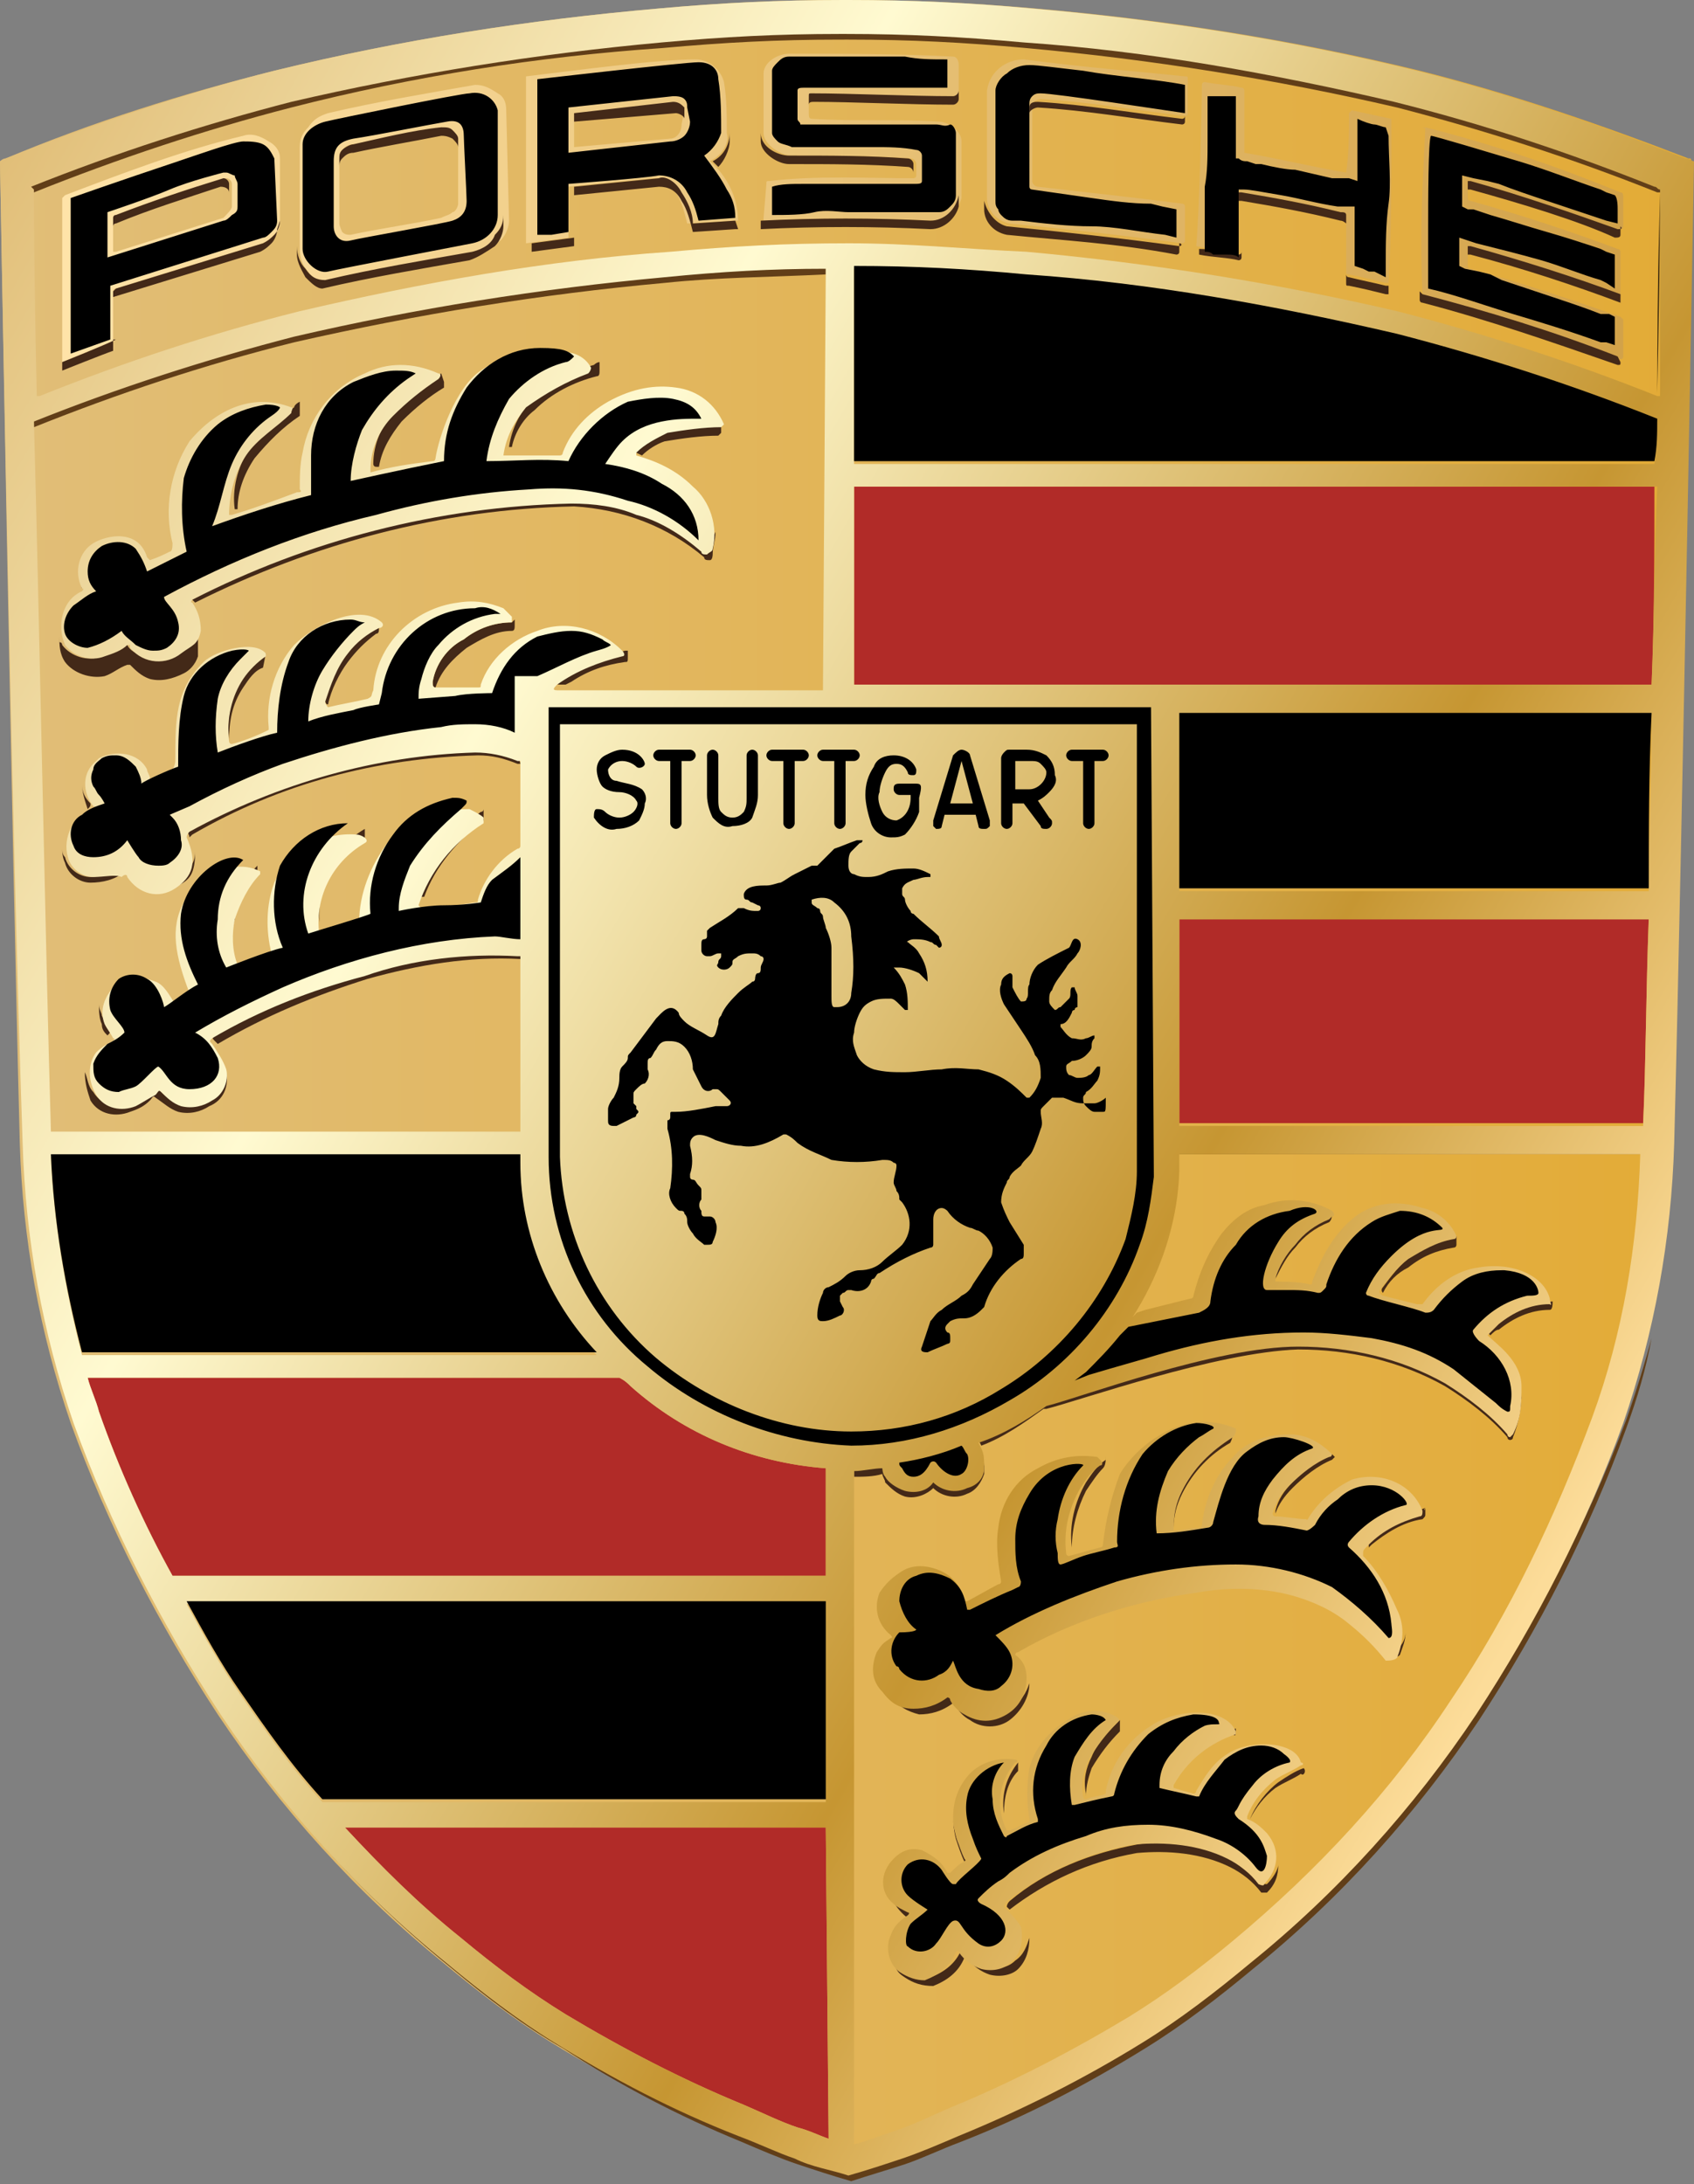
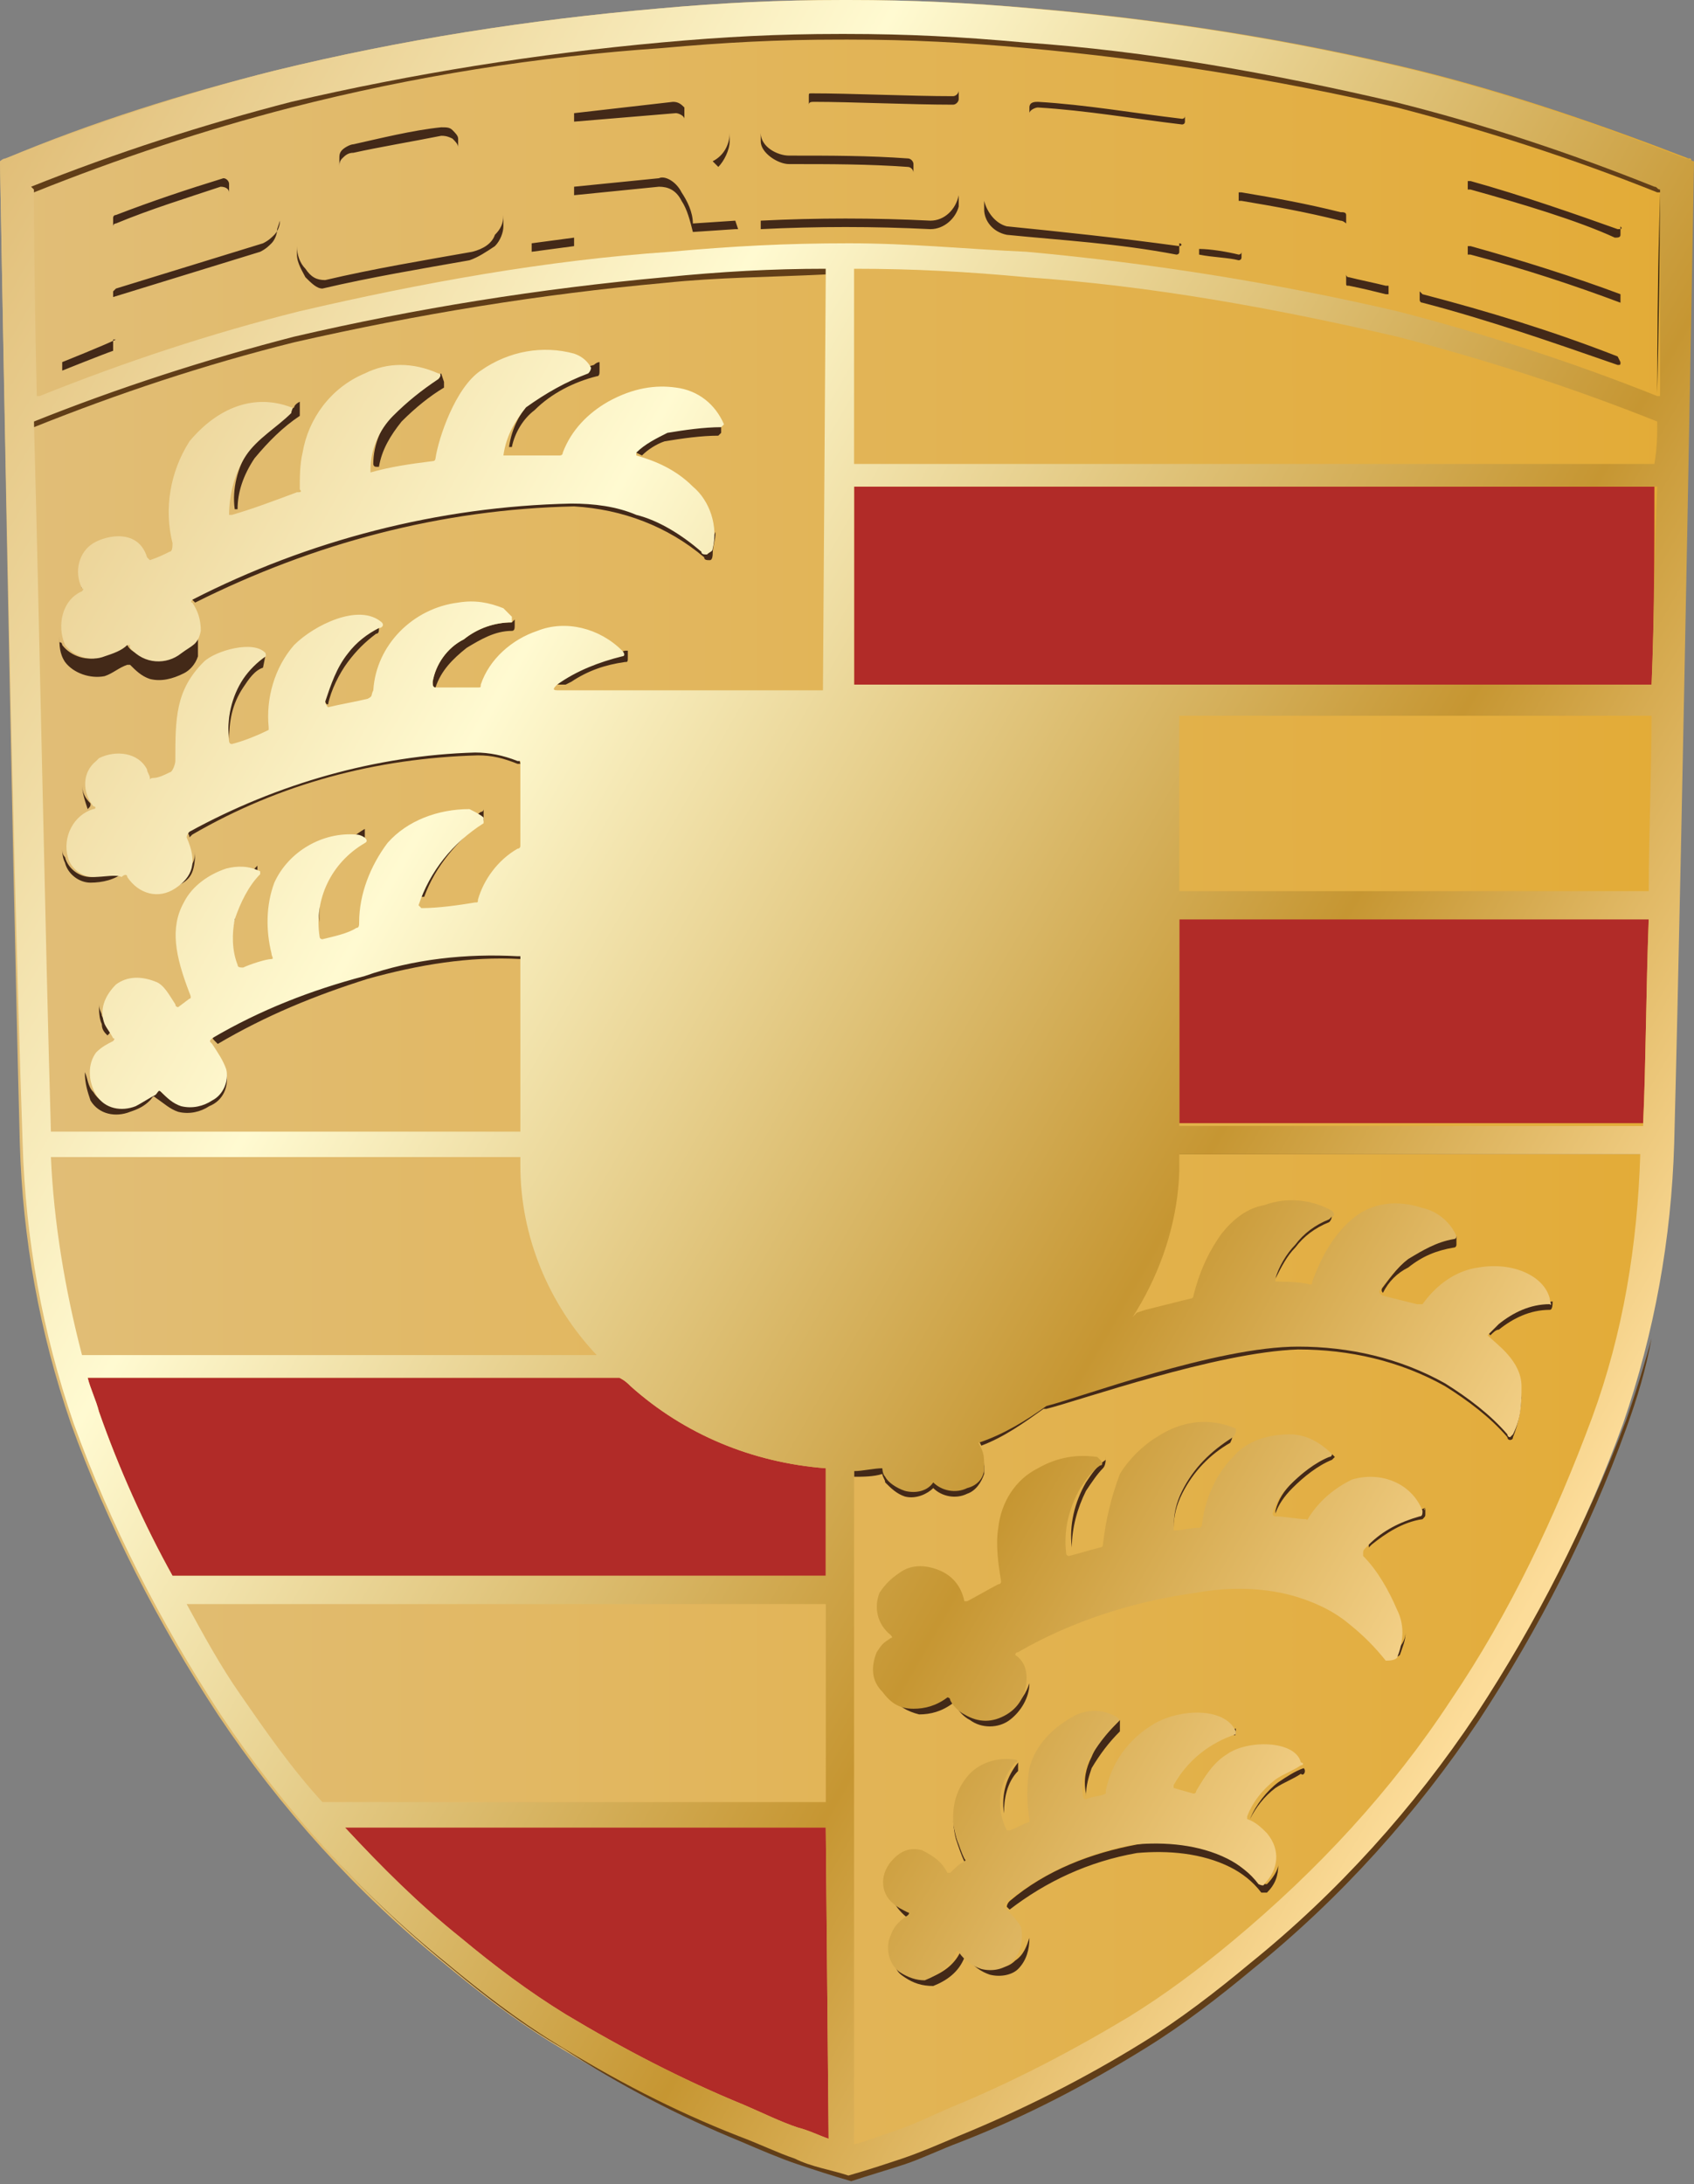
<svg xmlns="http://www.w3.org/2000/svg" version="1.1" id="Wappen" x="0" y="0" viewBox="0 0 59.9 77.2" style="enable-background:new 0 0 59.9 77.2" xml:space="preserve">
  <rect x="0" y="0" width="59.9" height="77.2" fill="#808080" stroke="none" />
  <style>.st2,.st4{fill-rule:evenodd;clip-rule:evenodd;fill:#613e18}.st4{fill:#432918}</style>
  <linearGradient id="SVGID_1_" gradientUnits="userSpaceOnUse" x1="0" y1="67.582" x2="59.883" y2="67.582" gradientTransform="matrix(1 0 0 -1 0 106)">
    <stop offset="0" style="stop-color:#e1be78" />
    <stop offset="1" style="stop-color:#e3ab36" />
  </linearGradient>
  <path d="M59.7,5.6c-3.1-1.2-6.3-2.3-9.5-3.1c-4.5-1.1-9-1.8-13.6-2.2C34.3,0.1,32.3,0,30,0h-0.2c-2.3,0-4.3,0.1-6.5,0.3 c-4.6,0.4-9.1,1.1-13.6,2.2C6.5,3.3,3.3,4.3,0.2,5.6C0.1,5.6,0,5.7,0,5.7s0.4,23.2,0.7,34.7c0.1,3.4,0.7,6.7,1.8,9.9 c1.3,3.6,3.1,7.1,5.2,10.3c2.2,3.3,4.9,6.3,8,8.8c1.2,1,2.5,2,3.8,2.8c2.1,1.3,4.3,2.4,6.5,3.3c0.7,0.3,1.4,0.6,2,0.8 c0.6,0.2,1.2,0.4,1.9,0.6c0.6-0.2,1.3-0.3,1.9-0.6c0.6-0.2,1.2-0.5,2-0.8c2.3-0.9,4.4-2,6.5-3.3c1.3-0.8,2.6-1.8,3.8-2.8 c3.1-2.5,5.8-5.5,8-8.8c2.1-3.2,3.9-6.7,5.2-10.3c1.1-3.2,1.7-6.5,1.8-9.9c0.3-11.5,0.7-34.7,0.7-34.7C59.8,5.6,59.8,5.6,59.7,5.6z" style="fill:url(#SVGID_1_)" />
  <path d="M29.2,64.6h-17c1.3,1.4,2.6,2.7,4.1,3.9c1.2,1,2.4,1.9,3.7,2.7c2,1.2,4.1,2.3,6.3,3.2c0.7,0.3,1.3,0.6,1.9,0.8 c0.4,0.1,0.8,0.3,1.1,0.4L29.2,64.6L29.2,64.6z M29.2,51.9c-2.6-0.2-5-1.2-6.9-2.9c-0.1-0.1-0.2-0.2-0.4-0.3H3.1 c0.1,0.4,0.3,0.8,0.4,1.2c0.7,2,1.6,4,2.6,5.8h23.1L29.2,51.9z M58.3,32.4H41.7v1.3l0,6h16.4C58.2,37.6,58.2,35.1,58.3,32.4 L58.3,32.4z M58.5,17.2H30.2v7h28.2C58.5,21.8,58.5,19.4,58.5,17.2L58.5,17.2z" style="fill:#b12b28" />
  <g id="schatten">
    <path class="st2" d="M58.3 47.4 58.3 47.4 58.3 47.4 58.3 47.4zM52.2 60.5c-2.2 3.3-4.9 6.3-8 8.8-1.2 1-2.5 2-3.8 2.8-2.1 1.3-4.3 2.4-6.5 3.3-.7.3-1.4.6-2 .8-.6.2-1.2.4-1.9.6-.6-.2-1.3-.3-1.9-.6-.6-.2-1.2-.5-2-.8-2.3-.9-4.4-2-6.5-3.3-1.3-.8-2.6-1.8-3.8-2.8-2.6-2.1-4.9-4.5-6.9-7.2l.1.1c2 2.8 4.4 5.3 7 7.4 1.2 1 2.5 2 3.9 2.8 2 1.3 4.1 2.4 6.3 3.3.7.3 1.4.6 2 .8.6.2 1.2.4 1.9.6.6-.2 1.3-.4 1.9-.6.6-.2 1.2-.5 2-.8 2.3-.9 4.4-2 6.5-3.3 1.3-.8 2.6-1.8 3.8-2.8 3.1-2.5 5.8-5.5 8-8.8 2.1-3.2 3.9-6.7 5.2-10.3.4-1.1.7-2.1.9-3.2-.4 1.5-.9 2.9-.9 2.9C56.1 53.9 54.3 57.3 52.2 60.5zM58.6 6.5 58.6 6.5c-3-1.2-6.1-2.2-9.2-3-4.3-1-8.7-1.8-13.1-2.1C34.1 1.1 32.2 1.1 30 1h-.2c-2.2 0-4.1.1-6.3.3-4.4.4-8.8 1.1-13.1 2.1-3.1.8-6.1 1.8-9.1 3L1.1 6.5l0 .4c0 0 .1 0 .1-.1l0 0c3-1.2 6-2.2 9.1-3 4.3-1.1 8.7-1.8 13.1-2.1 2.2-.2 4.1-.3 6.3-.3H30c2.2 0 4.1.1 6.3.3 4.4.4 8.8 1.1 13.1 2.1 3.1.8 6.2 1.8 9.2 3l.1 0c.1 0 .1.1.2.1V6.6C58.7 6.5 58.6 6.5 58.6 6.5zM23.5 10c1.9-.2 3.7-.2 5.7-.3V9.3c-1.9 0-3.7.1-5.7.3-4.4.4-8.8 1.1-13.1 2.1-3.1.8-6.2 1.8-9.2 3l0 0 0 .4c0 0 0 0 0 0 3-1.2 6-2.2 9.2-3C14.8 11.1 19.1 10.4 23.5 10z" />
    <path d="M41.7,40.8H58c0-0.1,0.1-0.2,0.1-0.4l-16.4,0L41.7,40.8z" style="fill-rule:evenodd;clip-rule:evenodd;fill:#634014" />
    <path class="st4" d="M50.4,53.3v0.2c0,0.1,0,0.1-0.1,0.2c-0.7,0.1-1.3,0.5-1.8,0.9c0,0-0.1,0.1-0.1,0.1l0,0c0,0,0,0,0-0.1 c0-0.1,0.1-0.2,0.2-0.3C49,53.9,49.6,53.6,50.4,53.3C50.3,53.4,50.4,53.4,50.4,53.3z M47.1,51.4c-0.5,0.2-1,0.6-1.4,1 c-0.3,0.3-0.5,0.6-0.6,1c0,0,0,0.1,0,0.1c0.1-0.3,0.3-0.6,0.6-0.9c0.4-0.4,0.9-0.8,1.4-1c0,0,0.1-0.1,0.1-0.1L47.1,51.4L47.1,51.4 C47.1,51.4,47.1,51.4,47.1,51.4L47.1,51.4z M43.6,50.7c-0.7,0.4-1.4,1.1-1.8,1.9c-0.2,0.4-0.3,0.8-0.3,1.3c0,0.1,0,0.1,0,0.1 c0,0,0,0,0,0c0-0.4,0.1-0.8,0.3-1.2c0.4-0.8,1-1.4,1.7-1.8c0.1-0.2,0.1-0.3,0.1-0.5C43.7,50.6,43.7,50.6,43.6,50.7L43.6,50.7z M39.1,51.6c-0.3,0.2-0.5,0.5-0.7,0.8c-0.4,0.7-0.6,1.5-0.5,2.3c0-0.7,0.2-1.4,0.5-2c0.2-0.3,0.4-0.6,0.6-0.8 c0.1-0.1,0.1-0.3,0.1-0.4l0,0C39.1,51.6,39.1,51.6,39.1,51.6L39.1,51.6z M31.8,57.6C31.8,57.6,31.8,57.6,31.8,57.6 C31.8,57.6,31.8,57.6,31.8,57.6c-0.3-0.3-0.5-0.7-0.5-1l0,0c-0.1,0.4,0.1,0.8,0.4,1.1C31.7,57.7,31.7,57.7,31.8,57.6L31.8,57.6z M47,43c-0.5,0.2-0.9,0.5-1.2,0.9c-0.3,0.3-0.6,0.8-0.7,1.2c0,0,0,0.1,0,0.1l0,0c0.2-0.4,0.4-0.8,0.7-1.1c0.3-0.4,0.7-0.7,1.2-0.9 c0.1-0.1,0.1-0.2,0.1-0.4l0,0C47.1,42.9,47,43,47,43L47,43z M51.5,43.7c-0.6,0.1-1.1,0.3-1.6,0.7c-0.4,0.3-0.7,0.7-1,1.1 c0,0-0.1,0.1,0,0.2c0.2-0.4,0.5-0.7,0.9-0.9c0.5-0.4,1-0.6,1.6-0.7c0.1,0,0.1-0.1,0.1-0.1L51.5,43.7L51.5,43.7 C51.6,43.7,51.5,43.7,51.5,43.7L51.5,43.7z M54.9,46C54.9,46,54.9,46.1,54.9,46c-0.7,0.1-1.3,0.3-1.8,0.7c-0.1,0.1-0.3,0.2-0.4,0.3 c-0.1,0.1-0.1,0.1-0.1,0.1c0,0,0.1,0.1,0.1,0.1c0.1-0.1,0.2-0.2,0.3-0.2c0.5-0.4,1.1-0.7,1.8-0.7C54.9,46.3,54.9,46.1,54.9,46 L54.9,46z M34.8,51.7L34.8,51.7C34.8,51.8,34.8,51.8,34.8,51.7c0,0.4-0.3,0.7-0.6,0.8c-0.4,0.2-0.9,0.1-1.2-0.2 c-0.2,0.3-0.6,0.4-1,0.3c-0.3-0.1-0.6-0.2-0.7-0.5c-0.1-0.1-0.1-0.3-0.1-0.3h0c-0.3,0-0.7,0.1-1,0.1v0.3c0.3,0,0.7,0,1-0.1l0,0 c0,0.1,0.1,0.2,0.1,0.3c0.2,0.2,0.4,0.4,0.7,0.5c0.4,0.1,0.8-0.1,1-0.3c0.3,0.3,0.8,0.4,1.2,0.2c0.3-0.1,0.5-0.4,0.6-0.7 C34.8,52,34.8,51.9,34.8,51.7L34.8,51.7z M35.7,60.4c-0.4,0.3-1,0.3-1.4,0c-0.2-0.1-0.3-0.3-0.5-0.5c0,0-0.1-0.1-0.1-0.1 c-0.3,0.3-0.7,0.4-1.1,0.4c-0.4,0-0.9-0.3-1.1-0.6c-0.2-0.3-0.3-0.6-0.3-0.9l0,0c0,0.4,0.1,0.8,0.3,1.2c0.2,0.4,0.6,0.6,1,0.7 c0.4,0,0.8-0.1,1.2-0.4c0,0,0.1,0,0.1,0.1c0.1,0.2,0.3,0.4,0.5,0.5c0.4,0.3,1,0.3,1.4,0c0.4-0.3,0.7-0.8,0.7-1.3 C36.3,59.8,36.1,60.2,35.7,60.4z M46.1,62.5c-0.3,0.1-0.6,0.3-0.9,0.5c-0.4,0.3-0.8,0.8-1,1.3c0,0,0,0,0,0l0,0 c0.2-0.4,0.5-0.8,0.9-1.1c0.3-0.2,0.6-0.3,0.9-0.5C46.1,62.8,46.2,62.6,46.1,62.5C46.2,62.5,46.2,62.5,46.1,62.5L46.1,62.5z M43.7,61.1C43.7,61.2,43.7,61.2,43.7,61.1c-1,0.3-1.8,0.9-2.3,1.8c0,0,0,0.1,0,0.1l0.1,0c0.5-0.8,1.2-1.4,2.1-1.7 C43.7,61.4,43.7,61.3,43.7,61.1L43.7,61.1z M39.6,60.8c-0.4,0.4-0.8,0.8-1,1.3c-0.2,0.4-0.3,0.8-0.2,1.3c0,0,0,0.1,0,0.1l0,0 c0-0.4,0.1-0.7,0.2-1c0.3-0.5,0.6-0.9,1-1.3C39.6,61,39.6,60.9,39.6,60.8C39.6,60.8,39.6,60.8,39.6,60.8L39.6,60.8z M36,62.3 c-0.4,0.5-0.6,1.1-0.5,1.8l0,0c0-0.5,0.1-1.1,0.5-1.5C36,62.4,36,62.3,36,62.3C36,62.2,36,62.2,36,62.3z M34.1,65.8L34.1,65.8 c0.1-0.1,0.1-0.1,0-0.2c-0.1-0.3-0.3-0.5-0.3-0.8c-0.1-0.2-0.1-0.5-0.1-0.8l0,0c0,0.3,0,0.6,0.1,1C33.9,65.3,34,65.6,34.1,65.8 L34.1,65.8z M35.9,69.3c-0.3,0.3-0.7,0.3-1,0.2c-0.3-0.1-0.6-0.3-0.8-0.6c0,0-0.1,0-0.1,0c-0.2,0.5-0.6,0.8-1.1,1 c-0.3,0-0.7-0.1-0.9-0.3c-0.2-0.2-0.4-0.5-0.4-0.8l0,0c0,0.8,0.1,0.9,0.4,1.1c0.3,0.2,0.6,0.3,1,0.3c0.5-0.2,0.9-0.5,1.1-1 c0,0,0.1-0.1,0.1,0c0.2,0.3,0.5,0.5,0.8,0.6c0.4,0.1,0.8,0,1-0.2c0.3-0.3,0.4-0.7,0.4-1.1C36.3,68.8,36.2,69.1,35.9,69.3L35.9,69.3 z M32.1,67.8l0.1-0.1c0,0,0-0.1,0-0.1c-0.5-0.2-0.8-0.6-0.8-1l0,0C31.4,67,31.7,67.5,32.1,67.8L32.1,67.8z M2.9,20.8L2.9,20.8 c0,0,0.1-0.1,0-0.1c0,0,0,0,0,0c-0.1-0.2-0.1-0.3-0.1-0.5v0v0C2.8,20.3,2.8,20.5,2.9,20.8L2.9,20.8z M3.8,36.6L3.8,36.6 c0.1-0.1,0.1-0.1,0.1-0.2c-0.1-0.2-0.2-0.3-0.3-0.5c0-0.1-0.1-0.2-0.1-0.4l0,0c0,0.2,0,0.5,0.1,0.7C3.6,36.4,3.7,36.5,3.8,36.6 L3.8,36.6z M8,37.9L8,37.9c0,0.4-0.2,0.7-0.6,0.8C7.1,39,6.7,39.1,6.3,39c-0.3-0.1-0.5-0.3-0.7-0.5c-0.1-0.1-0.2,0-0.2,0.1 c-0.2,0.1-0.5,0.3-0.7,0.4c-0.5,0.2-1.1,0.1-1.4-0.4c-0.2-0.2-0.2-0.5-0.3-0.7l0,0c0,0.4,0.1,0.7,0.2,1c0.3,0.5,0.9,0.6,1.4,0.4 c0.3-0.1,0.5-0.2,0.7-0.4c0.1-0.1,0.1-0.2,0.2-0.1C5.8,39,6,39.2,6.3,39.3c0.4,0.1,0.8,0,1.1-0.2C7.9,38.9,8.1,38.4,8,37.9L8,37.9z M6.9,30.1c0,0.4-0.2,0.7-0.6,0.9c-0.6,0.4-1.3,0.2-1.6-0.4c0,0,0,0,0,0c0,0-0.2-0.1-0.2,0C4.1,30.8,3.6,31,3.2,31 c-0.4,0-0.8-0.3-0.9-0.7c-0.1-0.1-0.1-0.2-0.1-0.4c0,0.2,0,0.4,0.1,0.6c0.1,0.4,0.5,0.7,0.9,0.7c0.4,0,0.9-0.1,1.2-0.4 c0.1,0,0.1,0,0.2,0c0.3,0.6,1.1,0.8,1.7,0.5C6.7,31.1,6.9,30.9,6.9,30.1L6.9,30.1z M3.1,28.6C3.1,28.6,3.2,28.6,3.1,28.6 c0.1-0.1,0.1-0.1,0.1-0.2C3,28.2,2.9,28,2.9,27.7C2.9,28,3,28.3,3.1,28.6L3.1,28.6z M9.1,30.6c-0.4,0.4-0.7,1-0.9,1.6 c-0.1,0.4-0.1,0.9,0,1.3c0-0.3,0-0.7,0.1-1c0.1-0.6,0.4-1.1,0.8-1.6c0,0,0-0.1,0-0.1L9.1,30.6L9.1,30.6C9.1,30.5,9.1,30.6,9.1,30.6 L9.1,30.6z M12.9,29.3c-1.2,0.7-1.8,2-1.6,3.3l0,0c-0.1-1.2,0.5-2.4,1.6-3C12.9,29.6,12.9,29.4,12.9,29.3L12.9,29.3 C12.9,29.3,12.9,29.3,12.9,29.3L12.9,29.3z M14.8,31.6c0,0,0.1,0.1,0.1,0.1l0.1,0c0.4-1.1,1.2-2,2.1-2.7c0,0,0-0.2,0-0.2v-0.2 c0,0,0,0.1-0.1,0.1C16,29.4,15.2,30.4,14.8,31.6L14.8,31.6z M9.4,23.1c-0.3,0.2-0.6,0.5-0.8,0.8c-0.4,0.6-0.6,1.4-0.5,2.2 c0,0,0,0.1,0,0.1l0,0c0-0.7,0.1-1.3,0.5-1.9c0.2-0.3,0.4-0.6,0.7-0.7c0,0,0,0,0,0L9.4,23.1C9.4,23.1,9.4,23.1,9.4,23.1L9.4,23.1z M13.4,22.1c-0.4,0.2-0.8,0.6-1.1,0.9c-0.4,0.5-0.6,1.1-0.8,1.7c0,0.1,0,0.2,0.1,0.2c0.1-0.5,0.4-1.1,0.7-1.5c0.3-0.4,0.6-0.7,1-1 c0.1,0,0.1-0.1,0.1-0.2v-0.2l0,0C13.5,22,13.4,22,13.4,22.1L13.4,22.1z M18.1,22c-0.6,0-1.2,0.2-1.7,0.6c-0.6,0.3-1,0.9-1.1,1.5 c0,0.1,0,0.2,0.1,0.2c0.2-0.6,0.6-1,1.1-1.4c0.5-0.3,1-0.6,1.6-0.6c0.1,0,0.1-0.1,0.1-0.2v-0.2l0,0C18.2,21.9,18.2,21.9,18.1,22 L18.1,22z M20,24.2l0.2-0.1c0.6-0.4,1.2-0.6,1.9-0.7c0.1,0,0.1,0,0.1-0.2V23c0,0,0,0-0.1,0c-0.8,0.2-1.6,0.5-2.3,1 c-0.1,0.1-0.2,0.2,0,0.2L20,24.2z M10.4,14.4c-0.6,0.4-1.2,0.9-1.6,1.5c-0.4,0.6-0.6,1.4-0.5,2.1c0,0,0,0,0.1,0 c0-0.6,0.2-1.2,0.6-1.8c0.5-0.6,1-1.1,1.6-1.5c0-0.2,0-0.3,0-0.5l0,0C10.4,14.3,10.4,14.4,10.4,14.4z M15.6,13.2 C15.6,13.2,15.6,13.2,15.6,13.2C15,13.6,14.5,14,14,14.5c-0.5,0.5-0.8,1.2-0.8,1.9c0,0,0,0.1,0.1,0.1l0.1,0 c0.1-0.6,0.4-1.1,0.8-1.6c0.5-0.5,1-0.9,1.5-1.2c0,0,0-0.2,0-0.2L15.6,13.2L15.6,13.2z M21,12.9c-0.8,0.2-1.5,0.7-2.2,1.2 c-0.4,0.5-0.7,1-0.8,1.7c0,0,0.1,0,0.1,0c0.1-0.5,0.4-1,0.8-1.3c0.6-0.6,1.4-1,2.2-1.2c0.1,0,0.1-0.1,0.1-0.2c0-0.1,0-0.3,0-0.3 l0,0C21.1,12.8,21,12.9,21,12.9L21,12.9z M25.5,15c-0.6,0-1.3,0.1-1.9,0.2c-0.4,0.1-0.8,0.4-1.1,0.7c0,0,0,0.1,0,0.1c0,0,0,0,0,0 l0.2,0.1c0.2-0.2,0.5-0.4,0.8-0.5c0.6-0.1,1.3-0.2,1.9-0.2c0,0,0.1-0.1,0.1-0.1V15C25.6,15,25.5,15,25.5,15L25.5,15z M7,22.2 c-0.1,0.5-0.3,0.5-0.7,0.8c-0.3,0.2-0.8,0.3-1.2,0.2c-0.3-0.1-0.5-0.2-0.6-0.4c0,0-0.1,0-0.1,0c-0.2,0.2-0.5,0.3-0.8,0.4 c-0.5,0.2-1.1,0-1.4-0.4c0,0,0-0.1-0.1-0.1l0,0c0,0,0-0.1,0-0.1l0,0c0,0,0-0.1,0-0.1v0c0,0,0-0.1,0-0.1c0,0,0,0.1,0,0.1 c0,0.3,0,0.6,0.2,0.9c0.3,0.4,0.9,0.6,1.4,0.5c0.3-0.1,0.5-0.3,0.8-0.4c0,0,0.1,0,0.1,0c0.2,0.2,0.4,0.4,0.7,0.5 c0.4,0.1,0.8,0,1.2-0.2c0.2-0.1,0.4-0.3,0.5-0.6C7,22.6,7,22.3,7,22.2C7,22.1,7,22.2,7,22.2L7,22.2z M25.1,19.3 c0,0.1-0.1,0.1-0.2,0.2c-0.1,0-0.1,0-0.2-0.1c-1.3-1.1-2.9-1.7-4.6-1.8c-4.7,0.1-9.3,1.3-13.4,3.4c0,0-0.1,0.1,0,0.1 c0.1,0.1,0.1,0.1,0.2,0.2c4.2-2.1,8.7-3.3,13.4-3.4c1.7,0.1,3.3,0.7,4.6,1.8c0,0.1,0.1,0.1,0.2,0.1c0.1,0,0.1-0.2,0.1-0.2 c0-0.3,0.1-0.5,0.1-0.8C25.2,19,25.2,19.2,25.1,19.3L25.1,19.3z M18.3,26.6c-0.5-0.2-1-0.3-1.5-0.3c-3.5,0.1-7,1.1-10.1,2.8 c0,0-0.1,0.1-0.1,0.2c0,0.1,0.1,0.2,0.1,0.3c0,0,0.1-0.1,0.1-0.1c3.1-1.8,6.5-2.7,10.1-2.8c0.5,0,0.9,0.1,1.4,0.3c0,0,0,0,0.1,0 L18.3,26.6C18.4,26.6,18.3,26.6,18.3,26.6L18.3,26.6z M18.4,33.6L18.4,33.6L18.4,33.6c0,0.1-0.1,0.1-0.1,0.1 c-1.8-0.1-3.7,0.1-5.4,0.6c-1.9,0.6-3.6,1.3-5.3,2.3c-0.1,0.1-0.1,0.1,0,0.2c0,0,0.1,0.1,0.1,0.1c1.7-1,3.4-1.7,5.3-2.3 c1.8-0.5,3.6-0.8,5.4-0.7c0.1,0,0.1,0,0.1,0L18.4,33.6z M37,49.6c-0.7,0.5-1.5,1-2.4,1.3l0,0l0.1,0.2l0,0c0.8-0.3,1.5-0.8,2.2-1.3 l0,0l0.1,0c1.2-0.3,6-2,8.9-2.1c1.8,0,3.6,0.4,5.2,1.3c0.8,0.5,1.6,1.1,2.2,1.8c0,0,0,0.1,0.1,0.1c0,0,0.1,0,0.1-0.1 c0.2-0.5,0.3-1,0.3-1.6c0,0.4-0.1,0.9-0.3,1.3c0,0-0.1,0.1-0.1,0.1c-0.1,0-0.1-0.1-0.1-0.1c-0.6-0.7-1.4-1.3-2.2-1.8 c-1.6-0.9-3.4-1.3-5.2-1.3c-2.9,0-7.7,1.8-8.9,2.1C37.1,49.6,37,49.6,37,49.6L37,49.6z M49.5,58.2c-0.1,0.1-0.2,0.1-0.4,0.1 c-0.4-0.5-0.8-0.9-1.3-1.3c-0.6-0.5-1.3-0.8-2-1c-1.1-0.2-2.3-0.3-3.4-0.1c-2.2,0.3-4.3,1-6.3,2.2C36,58.2,36,58.2,36,58.2 s0.1,0.1,0.1,0.1c1.9-1.1,4.1-1.8,6.3-2.1c1.1-0.2,2.3-0.2,3.4,0.1c0.7,0.2,1.4,0.5,2,1c0.5,0.4,0.9,0.8,1.3,1.3 c0.1,0,0.3,0,0.4-0.1c0.1-0.3,0.2-0.5,0.2-0.8l0,0C49.7,57.9,49.6,58.1,49.5,58.2L49.5,58.2z M44.8,66.6c0,0-0.2,0-0.2,0 c-0.3-0.3-0.7-0.6-1.1-0.9c-1-0.5-2.2-0.7-3.3-0.5c-1.6,0.3-3.2,0.9-4.5,2c-0.1,0.1-0.1,0.2-0.1,0.2l0.1,0.1c1.3-1,2.8-1.7,4.5-2 c1.1-0.1,2.3,0,3.3,0.5c0.4,0.2,0.8,0.5,1.1,0.9c0.1,0,0.1,0,0.2,0c0.3-0.3,0.4-0.6,0.4-1C45.2,66.1,45,66.4,44.8,66.6L44.8,66.6z" />
    <path d="M58.6,13.9c0.1-4.3,0.1-7.4,0.1-7.4s0,0,0,0s0,0.3,0,0.3C58.7,6.9,58.6,9.7,58.6,13.9L58.6,13.9z" style="fill-rule:evenodd;clip-rule:evenodd;fill:#36250d" />
  </g>
  <linearGradient id="SVGID_00000129913928040321000910000016814231991080705711_" gradientUnits="userSpaceOnUse" x1="-4.47" y1="92.582" x2="58.525" y2="56.212" gradientTransform="matrix(1 0 0 -1 0 106)">
    <stop offset="0" style="stop-color:#e1be78" />
    <stop offset=".34" style="stop-color:#fffad1" />
    <stop offset=".75" style="stop-color:#c69632" />
    <stop offset=".995" style="stop-color:#fcdc99" />
  </linearGradient>
  <path style="fill:url(#SVGID_00000129913928040321000910000016814231991080705711_)" d="M40.2,46.4l0.3-0.1l1.6-0.4 c0.1,0,0.1-0.1,0.1-0.1c0.2-0.8,0.5-1.5,1-2.2c0.4-0.5,0.9-0.9,1.5-1c0.8-0.3,1.7-0.2,2.4,0.2c0.1,0.1,0.1,0.2,0,0.2 c0,0,0,0-0.1,0.1c-0.5,0.2-0.9,0.5-1.2,0.9c-0.3,0.3-0.6,0.8-0.7,1.2c0,0.1,0,0.1,0,0.1c0.1,0,0.9,0,1.2,0.1c0.1,0,0.1,0,0.1-0.1 c0.3-0.8,0.7-1.6,1.4-2.2c0.7-0.6,1.6-0.7,2.5-0.4c0.5,0.1,1,0.5,1.2,1c0,0,0,0.1-0.1,0.1c-0.6,0.1-1.1,0.4-1.6,0.7 c-0.4,0.3-0.7,0.7-1,1.1c0,0-0.1,0.1,0.1,0.2c0.4,0.1,0.8,0.2,1.2,0.3c0,0,0.2,0,0.2,0c0.5-0.7,1.2-1.2,2-1.3 c1.2-0.2,2.3,0.3,2.5,1.1c0,0.1,0.1,0.3,0,0.2c-0.7,0-1.3,0.3-1.8,0.7c-0.1,0.1-0.2,0.2-0.3,0.3c-0.1,0.1-0.1,0.1-0.1,0.1 c0.3,0.3,1.2,0.9,1.2,1.8c0,0.6,0,1.1-0.3,1.7c0,0-0.1,0.1-0.1,0.1c-0.1,0-0.1-0.1-0.1-0.1c-0.6-0.7-1.4-1.3-2.2-1.8 c-1.6-0.9-3.4-1.3-5.2-1.3c-2.9,0-7.7,1.8-8.9,2.1l-0.1,0C37,49.7,37.7,49,40.2,46.4z M47.8,52.3c-0.6,0.3-1.1,0.7-1.5,1.3 c0,0-0.1,0.2-0.1,0.1c-0.3,0-0.8-0.1-1.1-0.1c-0.1,0-0.1-0.1-0.1-0.1c0.1-0.4,0.3-0.7,0.6-1c0.4-0.4,0.9-0.8,1.4-1 c0,0,0.1,0,0.1-0.1c0,0,0,0,0,0c-0.4-0.4-0.9-0.7-1.5-0.7c-0.7,0-1.5,0.2-2,0.8c-0.6,0.6-1,1.5-1.1,2.4c0,0.1-0.1,0.1-0.1,0.1 c-0.3,0-0.6,0.1-0.9,0.1c0,0,0-0.1,0-0.1c0-0.5,0.1-0.9,0.3-1.3c0.4-0.8,1-1.4,1.8-1.9c0.1-0.1,0.1-0.2,0.1-0.3 c-0.9-0.4-1.9-0.3-2.8,0.3c-0.5,0.3-1,0.8-1.3,1.3c-0.3,0.8-0.5,1.6-0.6,2.5c0,0.1-0.1,0.1-0.1,0.1c-0.4,0.1-0.7,0.2-1.1,0.3 c0,0-0.1,0-0.1-0.1c-0.1-0.8,0.1-1.6,0.5-2.3c0.2-0.3,0.4-0.6,0.7-0.8c0.1,0,0.1-0.1,0-0.2c0,0-0.1-0.1-0.1-0.1 c-0.7-0.1-1.4,0-2.1,0.4c-0.8,0.4-1.3,1.2-1.4,2.1c-0.1,0.6,0,1.3,0.1,1.9c0,0,0,0.1-0.1,0.1c-0.2,0.1-0.9,0.5-1.1,0.6 c0,0-0.1,0-0.1,0c-0.1-0.5-0.4-0.9-0.9-1.1c-0.5-0.2-1-0.2-1.4,0.1c-0.3,0.2-0.5,0.4-0.7,0.7c-0.2,0.5-0.1,1.1,0.4,1.5 c0,0,0.1,0.1,0,0.1c-0.3,0.2-0.3,0.2-0.5,0.5c-0.2,0.5-0.2,1,0.2,1.4c0.3,0.4,0.6,0.6,1.1,0.6c0.4,0,0.8-0.1,1.2-0.4 c0,0,0.1,0,0.1,0.1c0.1,0.2,0.3,0.4,0.5,0.5c0.5,0.3,1,0.3,1.5,0c0.5-0.3,0.7-0.8,0.7-1.3c0-0.3-0.1-0.6-0.4-0.8c0,0,0-0.1,0.1-0.1 c1.9-1.1,4.1-1.8,6.3-2.1c1.1-0.2,2.3-0.2,3.4,0.1c0.7,0.2,1.4,0.5,2,1c0.5,0.4,0.9,0.8,1.3,1.3c0.1,0,0.3,0,0.4-0.1 c0.2-0.5,0.3-1.1,0-1.7c-0.3-0.7-0.7-1.4-1.2-1.9c0,0,0,0,0-0.1c0-0.1,0-0.1,0.2-0.3c0.5-0.5,1.1-0.8,1.8-1c0.1,0,0.1-0.1,0.1-0.2 C49.9,52.4,48.8,52,47.8,52.3L47.8,52.3z M59.9,5.7c0,0-0.4,23.2-0.7,34.7c-0.1,3.4-0.7,6.7-1.8,9.9c-1.3,3.6-3.1,7.1-5.2,10.3 c-2.2,3.3-4.9,6.3-8,8.8c-1.2,1-2.5,2-3.8,2.8c-2.1,1.3-4.3,2.4-6.5,3.3c-0.7,0.3-1.4,0.6-2,0.8c-0.6,0.2-1.2,0.4-1.9,0.6 c-0.6-0.2-1.3-0.3-1.9-0.6c-0.6-0.2-1.2-0.5-2-0.8c-2.3-0.9-4.4-2-6.5-3.3c-1.3-0.8-2.6-1.8-3.8-2.8c-3.1-2.5-5.8-5.5-8-8.8 c-2.1-3.2-3.9-6.7-5.2-10.3c-1.1-3.2-1.7-6.5-1.8-9.9C0.4,28.9,0,5.7,0,5.7s0.1,0,0.2-0.1c3.1-1.2,6.3-2.3,9.5-3.1 c4.5-1.1,9-1.8,13.6-2.2c2.2-0.2,4.3-0.3,6.5-0.3H30c2.3,0,4.3,0.1,6.5,0.3c4.6,0.4,9.1,1.1,13.6,2.2c3.2,0.8,6.4,1.9,9.5,3.1 C59.8,5.6,59.8,5.7,59.9,5.7z M2.9,47.9h18.2c-1.7-1.8-2.7-4.2-2.7-6.7v-0.3H1.8C1.9,43.2,2.3,45.6,2.9,47.9z M29.2,64.6h-17 c1.3,1.4,2.6,2.7,4.1,3.9c1.2,1,2.4,1.9,3.7,2.7c2,1.2,4.1,2.3,6.3,3.2c0.7,0.3,1.3,0.6,1.9,0.8c0.4,0.1,0.8,0.3,1.1,0.4L29.2,64.6 L29.2,64.6z M29.2,56.7H6.6c0.6,1.1,1.2,2.2,1.9,3.2c0.9,1.3,1.8,2.6,2.9,3.8h17.8V56.7z M29.2,51.9c-2.6-0.2-5-1.2-6.9-2.9 c-0.1-0.1-0.2-0.2-0.4-0.3H3.1c0.1,0.4,0.3,0.8,0.4,1.2c0.7,2,1.6,4,2.6,5.8h23.1V51.9z M29.2,9.5c-1.9,0-3.7,0.1-5.7,0.3 c-4.4,0.4-8.8,1.1-13.1,2.1c-3.1,0.8-6.2,1.8-9.2,3c0,0,0,0,0,0C1.4,22.3,1.6,33.1,1.8,40h16.6l0-6.2c0,0-0.1,0-0.1,0 c-1.8-0.1-3.7,0.1-5.4,0.7C11,35,9.2,35.7,7.5,36.7c-0.1,0.1-0.1,0.1,0,0.2c0.2,0.3,0.4,0.6,0.5,0.9c0.1,0.4-0.1,0.9-0.5,1.1 c-0.3,0.2-0.7,0.3-1.1,0.2c-0.3-0.1-0.5-0.3-0.7-0.5c-0.1-0.1-0.1,0-0.2,0.1c-0.2,0.1-0.5,0.3-0.7,0.4c-0.5,0.2-1.1,0.1-1.4-0.4 c-0.3-0.5-0.3-1.1,0-1.5c0.2-0.2,0.4-0.3,0.6-0.4c0,0,0.1-0.1,0-0.1c-0.1-0.2-0.2-0.3-0.3-0.5c-0.2-0.5,0-1,0.4-1.4 c0.4-0.3,0.9-0.3,1.4-0.1c0.3,0.1,0.5,0.5,0.7,0.8c0,0.1,0.1,0.1,0.1,0.1l0.4-0.3c0.1,0,0-0.2,0-0.2c-0.5-1.3-0.7-2.3-0.2-3.2 c0.3-0.6,0.9-1,1.5-1.2c0.4-0.1,0.8-0.1,1.2,0.1c0,0,0,0.1,0,0.1c-0.4,0.4-0.7,1-0.9,1.6c-0.1,0.5-0.1,1.1,0.1,1.6 c0,0.1,0.1,0.1,0.2,0.1c0.2-0.1,0.8-0.3,1-0.3c0.1,0,0-0.1,0-0.2c-0.2-0.8-0.2-1.7,0.1-2.5c0.5-1.1,1.7-1.8,2.9-1.7 c0.2,0,0.5,0.2,0.3,0.3c-1.2,0.7-1.8,2-1.6,3.3c0,0.1,0.1,0.1,0.1,0.1c0.4-0.1,0.9-0.2,1.2-0.4c0.1,0,0.1-0.1,0.1-0.2 c0-1,0.4-2,1-2.8c0.7-0.8,1.8-1.2,2.9-1.2c0.2,0.1,0.4,0.2,0.5,0.3c0,0.1,0,0.2,0,0.2c-1.1,0.7-1.9,1.7-2.3,2.9c0,0,0.1,0.1,0.1,0.1 c0.6,0,1.3-0.1,1.9-0.2c0.1,0,0.1,0,0.1-0.1c0.2-0.7,0.7-1.4,1.4-1.8c0,0,0.1,0,0.1-0.1v-3c0,0,0,0-0.1,0c-0.5-0.2-1-0.3-1.5-0.3 c-3.5,0.1-7,1.1-10.1,2.8c0,0-0.1,0.1-0.1,0.2c0.4,0.9,0.2,1.4-0.4,1.8c-0.6,0.4-1.3,0.2-1.7-0.4c0,0,0,0,0,0c0-0.1-0.1-0.1-0.2,0 C4.1,30.9,3.7,31,3.3,31c-0.4,0-0.8-0.3-0.9-0.7c-0.2-0.7,0.2-1.5,0.9-1.7c0,0,0,0,0,0c0.1,0,0.1-0.1,0-0.1 c-0.4-0.5-0.4-1.2,0.1-1.6c0,0,0.1-0.1,0.1-0.1c0.6-0.3,1.4-0.2,1.7,0.4c0,0.1,0.1,0.2,0.1,0.3c0,0.1,0,0,0.1,0 c0.2,0,0.4-0.1,0.6-0.2c0.1,0,0.2-0.3,0.2-0.4c0-1.5,0-2.5,1-3.5C7.6,23,9,22.6,9.4,23.1c0,0,0,0.1,0,0.1c-0.3,0.2-0.6,0.5-0.8,0.8 c-0.4,0.6-0.6,1.4-0.5,2.2c0,0,0,0.1,0.1,0.1c0.4-0.1,0.9-0.3,1.3-0.5c0,0,0-0.1,0-0.1c-0.1-1,0.2-2.1,0.9-2.9 c0.7-0.7,2.3-1.5,3.1-0.8c0.1,0.1,0,0.2-0.1,0.2c-0.4,0.2-0.8,0.5-1.1,0.9c-0.4,0.5-0.6,1.1-0.8,1.7c0,0.1,0.1,0.2,0.1,0.2 c0.4-0.1,1-0.2,1.4-0.3c0.2-0.1,0.1-0.1,0.2-0.3c0.1-1.6,1.4-2.9,3-3.1c0.6-0.1,1.1,0,1.6,0.2c0.1,0.1,0.2,0.2,0.3,0.3 c0,0.1,0,0.1,0,0.2c0,0,0,0,0,0c-0.6,0-1.2,0.2-1.7,0.6c-0.6,0.3-1,0.9-1.1,1.5c0,0.1,0,0.2,0.1,0.2c0.5,0,1,0,1.5,0 c0.1,0,0.1,0,0.1-0.1c0.3-0.9,1.1-1.6,2-1.9c1-0.4,2.2-0.1,3,0.7c0.1,0.1,0.1,0.2,0,0.2c-0.8,0.2-1.6,0.5-2.3,1 c-0.1,0.1-0.2,0.2,0,0.2h9.4L29.2,9.5z M37,49.7L37,49.7c-0.7,0.5-1.5,1-2.4,1.3l0,0l0.1,0.2c0.1,0.2,0.1,0.4,0.1,0.7 c0,0.3-0.2,0.6-0.6,0.7c-0.4,0.2-0.9,0.1-1.2-0.2c-0.2,0.3-0.6,0.4-1,0.3c-0.3-0.1-0.6-0.3-0.7-0.5c-0.1-0.1-0.1-0.3-0.1-0.3 c-0.3,0-0.7,0.1-1,0.1l0,23.4v0.4l0,0c0.4-0.1,0.9-0.3,1.5-0.5c0.6-0.2,1.2-0.5,1.9-0.8c2.2-0.9,4.3-2,6.3-3.2 c1.3-0.8,2.5-1.7,3.7-2.7c3-2.5,5.6-5.3,7.7-8.5c2.1-3.1,3.7-6.5,5-10c1.1-3,1.6-6.1,1.7-9.3H41.7v0.6C41.6,44.6,39.8,47.8,37,49.7 L37,49.7z M58.3,32.5H41.7v1.3l0,6h16.4C58.2,37.6,58.2,35.1,58.3,32.5L58.3,32.5z M58.4,25.3H41.7v1.4v3v1.8h16.6 C58.3,29.4,58.4,27.3,58.4,25.3L58.4,25.3z M58.6,17.2H30.2v7h28.2C58.5,21.8,58.5,19.4,58.6,17.2L58.6,17.2z M58.6,14.9 C58.6,14.9,58.6,14.9,58.6,14.9c-3-1.2-6.1-2.2-9.2-3c-4.3-1-8.7-1.8-13.1-2.1c-2.1-0.2-4-0.3-6.1-0.3v6.9h28.3 C58.6,15.8,58.6,15.4,58.6,14.9L58.6,14.9z M58.7,6.7c-0.1,0-0.1-0.1-0.2-0.1c-3-1.2-6-2.2-9.2-3c-4.3-1-8.7-1.8-13.1-2.1 c-2.2-0.2-4.1-0.3-6.3-0.3h-0.2c-2.2,0-4.1,0.1-6.3,0.3c-4.4,0.4-8.8,1.1-13.1,2.1c-3.1,0.8-6.2,1.8-9.2,3L1.2,6.7c0,0,0,3,0.1,7.3 c0,0,0,0,0.1,0c3-1.2,6-2.2,9.2-3c4.3-1,8.7-1.8,13.1-2.1c2.2-0.2,4.1-0.3,6.3-0.3H30c2.2,0,4.1,0.2,6.3,0.3 c4.4,0.4,8.8,1.1,13.1,2.1c3.1,0.8,6.2,1.8,9.2,3c0,0,0,0,0.1,0C58.7,9.6,58.7,6.7,58.7,6.7L58.7,6.7z M43.4,62 c-0.5,0.3-0.8,0.8-1.1,1.3c0,0,0,0.1-0.1,0.1l-0.7-0.2c0,0,0-0.1,0-0.1c0.5-0.9,1.3-1.5,2.2-1.8c0,0,0-0.1,0-0.1 c-0.4-0.9-2.1-0.8-3-0.2c-0.8,0.5-1.4,1.3-1.6,2.3c0,0.1,0,0.1,0,0.1c-0.2,0.1-0.5,0.1-0.7,0.2c0,0-0.1,0-0.1-0.1 c-0.1-0.4,0-0.9,0.2-1.3c0.3-0.5,0.6-0.9,1-1.3c0.1-0.1,0.1-0.1,0-0.2c0,0,0,0,0,0c-0.5-0.3-1.1-0.3-1.6,0c-0.7,0.4-1.3,1-1.5,1.8 c-0.1,0.6-0.1,1.2,0,1.8c0,0,0,0.1,0,0.1c-0.3,0.1-0.4,0.2-0.7,0.3c0,0-0.1,0-0.1,0c-0.4-0.8-0.3-1.7,0.3-2.4c0.1,0,0.1-0.1,0-0.1 c-0.6-0.1-1.3,0.1-1.7,0.6c-0.5,0.6-0.6,1.4-0.4,2.1c0.1,0.3,0.2,0.6,0.3,0.8c0,0,0.1,0.1,0,0.1c-0.2,0.1-0.3,0.2-0.5,0.4 c0,0,0,0-0.1,0c-0.2-0.4-0.5-0.6-0.9-0.8c-0.4-0.1-0.7,0-1,0.3c-0.5,0.5-0.5,1.2,0,1.6c0.1,0.1,0.3,0.2,0.5,0.3c0,0,0.1,0,0,0.1 c-0.3,0.2-0.5,0.4-0.6,0.7c-0.2,0.4-0.1,1,0.3,1.3c0.3,0.2,0.6,0.3,0.9,0.3c0.5-0.2,0.9-0.5,1.1-1c0,0,0.1-0.1,0.1,0 c0.2,0.3,0.5,0.5,0.8,0.6c0.4,0.1,0.8,0,1-0.2c0.4-0.3,0.5-0.8,0.4-1.3c-0.2-0.3-0.4-0.5-0.6-0.7c0,0,0-0.1,0.1-0.2 c1.3-1,2.8-1.7,4.5-2c1.1-0.1,2.3,0,3.3,0.5c0.4,0.2,0.8,0.5,1.1,0.9c0,0,0.2,0.1,0.2,0c0.5-0.5,0.6-1.2,0.1-1.8 c-0.2-0.2-0.4-0.4-0.7-0.5c0,0,0,0,0-0.1c0.2-0.5,0.5-0.9,1-1.3c0.3-0.2,0.6-0.3,0.9-0.5c0.1,0,0.1-0.1,0-0.1 C45.8,61.5,44.1,61.5,43.4,62z M23.9,13.7c0.8,0.1,1.4,0.6,1.7,1.3c0,0-0.1,0.1-0.1,0.1c-0.6,0-1.3,0.1-1.9,0.2 c-0.4,0.2-0.8,0.4-1.1,0.7c0,0,0,0.1,0,0.1c0,0,0,0,0,0c0.7,0.2,1.4,0.5,2,1.1c0.6,0.5,0.9,1.4,0.7,2.2c0,0.1-0.1,0.1-0.2,0.2 c-0.1,0-0.2,0-0.2-0.1c-0.7-0.6-1.5-1.1-2.3-1.3c-0.7-0.3-1.5-0.4-2.3-0.4c-4.7,0.1-9.3,1.3-13.4,3.4c0,0-0.1,0.1,0,0.1 c0.2,0.3,0.3,0.6,0.3,1c-0.1,0.5-0.3,0.5-0.7,0.8c-0.5,0.4-1.3,0.4-1.8-0.2c0,0,0,0,0-0.1c0,0-0.1,0-0.1,0c-0.2,0.2-0.5,0.3-0.8,0.4 c-0.5,0.2-1.1,0-1.4-0.4c-0.3-0.7-0.1-1.6,0.6-1.9c0,0,0,0,0,0c0,0,0.1-0.1,0-0.1c0,0,0,0,0,0c-0.3-0.6-0.1-1.3,0.4-1.6 c0.5-0.3,1.6-0.5,1.9,0.5c0,0,0.1,0.1,0.1,0.1c0,0,0,0,0,0c0.3-0.1,0.5-0.2,0.7-0.3c0.1,0,0.1-0.2,0.1-0.3c-0.3-1.2-0.1-2.5,0.6-3.6 c1-1.2,2.3-1.7,3.6-1.2c0.1,0,0,0.1,0,0.2c-0.5,0.5-1.2,0.9-1.6,1.5c-0.4,0.6-0.6,1.4-0.6,2.1c0,0,0.1,0,0.1,0 c0.7-0.2,1.5-0.5,2.3-0.8c0.1,0,0.2,0,0.1-0.1c0-0.4,0-0.9,0.1-1.3c0.2-1.2,1-2.3,2.2-2.8c0.8-0.4,1.7-0.4,2.6,0 c0.1,0,0.1,0.1,0,0.2c-0.6,0.4-1.1,0.8-1.6,1.3c-0.5,0.5-0.8,1.2-0.8,1.9c0,0,0,0.1,0,0.1c0.7-0.2,1.4-0.3,2.2-0.4 c0.1,0,0.1-0.1,0.1-0.1c0.1-0.7,0.7-2.5,1.6-3.1c1-0.7,2.2-0.9,3.3-0.6c0.3,0.1,0.5,0.3,0.6,0.5c0,0,0,0.1-0.1,0.2 c-0.8,0.3-1.5,0.7-2.2,1.2c-0.4,0.5-0.7,1-0.8,1.7c0,0,0.1,0,0.1,0c0.6,0,1.3,0,1.9,0c0,0,0.1,0,0.1-0.1c0.3-0.8,0.9-1.4,1.6-1.8 C22.4,13.7,23.2,13.6,23.9,13.7z" />
  <linearGradient id="SVGID_00000156563235434675102400000009969832132290166192_" gradientUnits="userSpaceOnUse" x1="2.227" y1="98.678" x2="57.394" y2="98.678" gradientTransform="matrix(1 0 0 -1 0 106)">
    <stop offset="0" style="stop-color:#ffe3a8" />
    <stop offset="1" style="stop-color:#d2a249" />
  </linearGradient>
-   <path style="fill-rule:evenodd;clip-rule:evenodd;fill:url(#SVGID_00000156563235434675102400000009969832132290166192_)" d="M50.4,4.5c2.4,0.6,4.7,1.4,6.9,2.3c0.1,0,0.1,0.1,0.1,0.2c0,0.5,0,0.5,0,1c0,0.1-0.1,0.1-0.2,0.1c-1.4-0.5-3.4-1.2-5.2-1.7 c0,0-0.1,0-0.1,0v0.6c0,0,0,0.1,0.1,0.1c1.8,0.5,3.6,1.1,5.2,1.7c0,0,0.1,0,0.1,0.1c0,0.5,0,1,0,1.5c0,0,0,0.1,0,0.1 c-1.6-0.6-3.5-1.2-5.3-1.7c0,0-0.1,0-0.1,0l0,0.6c0,0,0,0.1,0.1,0.1c1.8,0.5,3.6,1.1,5.3,1.7c0,0,0.1,0.1,0.1,0.1c0,0.4,0,0.9,0,1.3 c0,0,0,0.1-0.1,0.1c-2.3-0.9-4.6-1.6-6.9-2.2c0,0-0.1-0.1-0.1-0.1C50.2,8.3,50.3,6.5,50.4,4.5C50.3,4.6,50.3,4.5,50.4,4.5L50.4,4.5z M42.3,8.7c0.5,0.1,1,0.2,1.4,0.2c0,0,0.1,0,0.1-0.1c0-0.7,0-1.4,0-2c0,0,0,0,0.1,0c1.2,0.2,2.3,0.4,3.5,0.7c0,0,0.2,0,0.2,0.1 c0,0.7,0,1.3,0,2c0,0.1,0,0.1,0.1,0.1c0.5,0.1,0.9,0.2,1.3,0.3c0.1,0,0.1,0,0.1,0c0.1-1.4,0.1-3.8,0.1-5.7c0,0,0-0.1,0-0.1 c-0.5-0.1-0.9-0.2-1.4-0.3c0,0-0.1,0.1-0.1,0.1c0,0.7,0,1.4-0.1,2.1c0,0,0,0,0,0c-1.2-0.2-2.4-0.5-3.6-0.7c0,0,0-0.1,0-0.1 c0-0.7,0-1.4,0-2.1c0,0,0-0.1-0.1-0.1C43.5,3,43.1,3,42.6,2.9l0,0c0,0-0.1,0-0.1,0.1C42.5,3.9,42.4,7.6,42.3,8.7L42.3,8.7z M36.2,2.1c-0.6,0-1.2,0.4-1.3,1.1l0,3.8c0,0.4,0.3,0.8,0.8,0.9c2,0.2,3.9,0.4,6.1,0.7c0,0,0.1,0,0.1-0.1V7.3c0,0,0-0.1-0.1-0.1 c-1.5-0.2-3.4-0.4-5.1-0.6c-0.1,0-0.2-0.1-0.2-0.2V3.7c0-0.1,0.2-0.2,0.3-0.2c1.7,0.1,3.4,0.4,5.1,0.6c0,0,0.1,0,0.1-0.1l0-1.2 c0-0.1,0-0.1-0.1-0.1C40,2.5,38.5,2.4,36.2,2.1L36.2,2.1z M33.7,2L33.7,2c-1.9-0.1-3.9-0.1-5.8-0.1c-0.4,0-0.9,0.3-0.9,0.7l0,2.1 c0,0.4,0.6,0.8,1,0.8c1.5,0,2.8,0,4.2,0.1c0.1,0,0.2,0.1,0.2,0.2l0,0.4c0,0.1-0.1,0.1-0.1,0.1c0,0,0,0,0,0c-1.7,0-3.4-0.1-5.1,0.1 c-0.1,0-0.1,0-0.1,0.1l-0.1,1.2l0,0.1c2-0.1,4-0.1,6,0c0.5,0,0.9-0.4,1-0.8l0-2c0-0.4-0.5-0.7-0.8-0.7c-1.4-0.1-3,0-4.5-0.1 c-0.1,0-0.1-0.1-0.1-0.2l0-0.5c0-0.1,0.1-0.1,0.1-0.1c1.4-0.1,3.5,0,5,0.1c0.1,0,0.2-0.1,0.2-0.2v-1C33.9,2.1,33.8,2,33.7,2 M25.1,5.7c0.4-0.2,0.7-0.6,0.6-1c0-0.6,0-1.2-0.1-1.8c-0.1-0.4-0.5-0.8-1-0.8c-1.4,0-4.3,0.4-6,0.6l0,5.8v0.1l1.5-0.2c0,0,0,0,0,0 c0,0,0,0,0,0V6.6l3-0.3c0.3,0,0.6,0.1,0.8,0.5c0.2,0.3,0.3,0.7,0.4,1.1L26,7.8c0,0,0.1,0,0.1,0C26.1,7,25.7,6.2,25.1,5.7L25.1,5.7z M24.1,4.4c0,0.3-0.2,0.5-0.4,0.5l-3.4,0.3l0,0V4l0,0l3.6-0.3c0.1,0,0.3,0.1,0.3,0.2c0,0,0,0,0,0L24.1,4.4z M18.8,2.7L18.8,2.7 L18.8,2.7L18.8,2.7z M17.9,3.9c0-0.3-0.1-0.5-0.3-0.6C17.3,3.1,17.1,3,16.8,3c-1.7,0.3-3.5,0.6-5.2,1c-0.3,0.1-0.5,0.2-0.7,0.5 c-0.2,0.2-0.3,0.4-0.3,0.7l0,3.6c0,0.3,0.1,0.6,0.3,0.8c0.1,0.2,0.4,0.4,0.7,0.4c1.7-0.4,3.5-0.7,5.2-1c0.3-0.1,0.6-0.3,0.9-0.5 c0.2-0.2,0.3-0.5,0.3-0.7L17.9,3.9z M16.2,7.2c0,0.1-0.1,0.3-0.2,0.3c-0.1,0.1-0.2,0.1-0.4,0.2c-0.9,0.2-2.3,0.4-3.2,0.6 c-0.1,0-0.2,0-0.3-0.1C12.1,8.2,12,8,12,7.9V5.6c0-0.1,0-0.2,0.1-0.3c0.1-0.1,0.2-0.2,0.4-0.2c0.9-0.2,2.1-0.4,3.1-0.6 c0.1,0,0.2,0,0.4,0.1c0.1,0.1,0.2,0.2,0.2,0.3L16.2,7.2z M9.9,5.6c0-0.3-0.2-0.5-0.4-0.6C9.2,4.8,8.9,4.7,8.6,4.8 C6.5,5.3,4.4,6.1,2.3,6.9C2.3,6.9,2.2,7,2.2,7v4.7l0,1.1c0,0,1.5-0.6,1.8-0.7c0,0,0-0.1,0-0.1l0-1.7c0,0,0-0.1,0.1-0.1l5.2-1.6 c0.2-0.1,0.3-0.2,0.4-0.3C9.9,8.1,9.9,8,9.9,7.8L9.9,5.6z M8.2,7.3c0,0.1-0.2,0.3-0.3,0.4L4.1,8.9c0,0-0.1,0-0.1,0l0-1.1 C4,7.7,4,7.6,4.1,7.6c1.3-0.5,2.5-0.9,3.9-1.3c0.1,0,0.2,0.1,0.2,0.2C8.2,6.8,8.2,7.1,8.2,7.3L8.2,7.3z" />
  <path class="st4" d="M4.1,7.9C4,7.9,4,8,4,8V7.7C4,7.7,4,7.6,4.1,7.6l0,0c1.3-0.5,2.5-0.9,3.8-1.3c0.1,0,0.2,0.1,0.2,0.2l0,0.3 c0-0.1-0.1-0.2-0.3-0.2C6.6,7,5.3,7.4,4.1,7.9L4.1,7.9 M9.9,7.8c0,0.2-0.1,0.4-0.2,0.5C9.6,8.4,9.5,8.5,9.3,8.6l-5.2,1.6 c0,0-0.1,0.1-0.1,0.1l0,0.3c0,0,0-0.1,0-0.1l5.2-1.6c0.2-0.1,0.3-0.2,0.4-0.3c0.1-0.1,0.2-0.3,0.2-0.5L9.9,7.8L9.9,7.8z M4.1,12 C4.1,12,4.1,12.1,4.1,12c-0.4,0.2-1.9,0.8-1.9,0.8V13c0,0,0,0,0,0.1c0,0,1.5-0.6,1.8-0.7c0,0,0-0.1,0-0.1V12z M16,4.6 c-0.1-0.1-0.2-0.1-0.4-0.1c-1,0.1-2.2,0.4-3.1,0.6c-0.1,0-0.3,0.1-0.4,0.2c-0.1,0.1-0.1,0.2-0.1,0.3v0.3l0,0c0-0.1,0-0.2,0.1-0.3 c0.1-0.1,0.2-0.2,0.4-0.2c0.9-0.2,2.1-0.4,3.1-0.6c0.1,0,0.2,0,0.4,0.1c0.1,0.1,0.2,0.2,0.2,0.3l0,0l0-0.3C16.2,4.8,16.1,4.7,16,4.6 L16,4.6z M16.7,8.9c-1.7,0.3-3.5,0.6-5.2,1c-0.3,0-0.5-0.1-0.7-0.4c-0.2-0.2-0.3-0.5-0.3-0.8v0v0V9c0,0.3,0.2,0.6,0.3,0.8 c0.2,0.2,0.4,0.4,0.6,0.4c1.7-0.4,3.5-0.7,5.2-1c0.3-0.1,0.6-0.3,0.9-0.5c0.2-0.2,0.3-0.5,0.3-0.7V7.6c0,0.3-0.1,0.5-0.3,0.7 C17.4,8.6,17.1,8.8,16.7,8.9L16.7,8.9z M23.8,3.6L20.3,4l0,0v0.3l0,0l3.6-0.3c0.1,0,0.3,0.1,0.3,0.2c0,0,0,0,0,0V3.8 C24.1,3.7,24,3.6,23.8,3.6C23.8,3.6,23.8,3.6,23.8,3.6L23.8,3.6z M25.8,5V4.7c0,0.4-0.2,0.8-0.6,1c0.1,0.1,0.1,0.1,0.2,0.2 C25.6,5.7,25.8,5.3,25.8,5L25.8,5z M26,7.8l-1.5,0.1c0-0.4-0.2-0.8-0.4-1.1c-0.2-0.4-0.6-0.6-0.8-0.5l-3,0.3v0.3l3-0.3 c0.3,0,0.6,0.1,0.8,0.5c0.2,0.3,0.3,0.7,0.4,1.1L26,8.1c0,0,0.1,0,0.1,0L26,7.8C26.1,7.8,26.1,7.8,26,7.8L26,7.8z M20.3,8.4 l-1.5,0.2v0.3l0,0l1.5-0.2c0,0,0,0,0,0c0,0,0,0,0,0L20.3,8.4C20.3,8.3,20.3,8.4,20.3,8.4C20.3,8.4,20.3,8.4,20.3,8.4L20.3,8.4z M33.7,3.7c0.1,0,0.2-0.1,0.2-0.2V3.2c0,0.1-0.1,0.2-0.2,0.2c-1.5,0-3.6-0.1-5-0.1c-0.1,0-0.1,0-0.1,0.1l0,0.3l0,0 c0-0.1,0.1-0.1,0.2-0.1C30.1,3.6,32.2,3.7,33.7,3.7L33.7,3.7z M27.9,5.8c1.5,0,2.8,0,4.2,0.1c0.1,0,0.2,0.1,0.2,0.2l0-0.3 c0-0.1-0.1-0.2-0.2-0.2c-1.4-0.1-2.7-0.1-4.2-0.1c-0.4,0-1-0.3-1-0.8V5C26.9,5.4,27.5,5.8,27.9,5.8L27.9,5.8z M32.9,7.8 c-2-0.1-4-0.1-6,0v0.3c2-0.1,4-0.1,6,0c0.5,0,0.9-0.4,1-0.8V6.9C33.8,7.4,33.4,7.8,32.9,7.8L32.9,7.8z M41.8,4.2 c-1.7-0.2-3.4-0.5-5.1-0.6c-0.1,0-0.3,0-0.3,0.2V4c0-0.1,0.2-0.2,0.3-0.2c1.7,0.1,3.4,0.4,5.1,0.6c0,0,0.1,0,0.1-0.1V4.1 C41.9,4.2,41.8,4.2,41.8,4.2L41.8,4.2z M41.7,8.7c-2.2-0.3-4.1-0.5-6.1-0.7c-0.4-0.1-0.7-0.5-0.8-0.9v0.3c0,0.4,0.3,0.8,0.8,0.9 c2,0.2,3.9,0.3,6,0.7c0,0,0.1,0,0.1-0.1l0-0.3C41.8,8.6,41.8,8.7,41.7,8.7L41.7,8.7z M47.6,7.9c0-0.1,0-0.2,0-0.3 c0-0.1-0.1-0.1-0.2-0.1c-1.2-0.3-2.3-0.5-3.5-0.7c0,0-0.1,0-0.1,0c0,0.1,0,0.2,0,0.3l0,0c0,0,0,0,0.1,0c1.2,0.2,2.3,0.4,3.5,0.7 C47.5,7.8,47.6,7.9,47.6,7.9L47.6,7.9z M43.8,9c-0.4-0.1-1-0.2-1.4-0.2V9c0.5,0.1,1,0.1,1.4,0.2c0,0,0.1,0,0.1-0.1l0-0.2 C43.9,9,43.8,9,43.8,9L43.8,9z M49,10.1c-0.4-0.1-0.9-0.2-1.3-0.3c-0.1,0-0.1-0.1-0.1-0.1v0.3c0,0.1,0,0.1,0.1,0.1 c0.5,0.1,0.9,0.2,1.3,0.3c0.1,0,0.1,0,0.1,0l0-0.3C49.2,10.1,49.2,10.1,49,10.1L49,10.1z M57.2,8.1c-1.4-0.5-3.4-1.2-5.2-1.7 c0,0-0.1,0-0.1,0v0.3c0,0,0,0,0.1,0c1.8,0.5,3.8,1.1,5.1,1.7c0.1,0,0.2,0,0.2-0.1l0-0.3C57.4,8.1,57.3,8.1,57.2,8.1L57.2,8.1z M57.3,10.4c-1.6-0.6-3.5-1.2-5.3-1.7c0,0-0.1,0-0.1,0l0,0.3c0,0,0.1,0,0.1,0c1.9,0.5,3.7,1.1,5.3,1.7c0,0,0,0,0-0.1L57.3,10.4 C57.3,10.4,57.3,10.4,57.3,10.4L57.3,10.4z M57.2,12.6c-2.3-0.9-4.6-1.6-6.9-2.2c0,0-0.1-0.1-0.1-0.1v0.3c0,0,0,0.1,0.1,0.1 c2.3,0.6,4.6,1.4,6.9,2.2c0.1,0,0.1,0,0.1-0.1L57.2,12.6C57.3,12.6,57.3,12.6,57.2,12.6L57.2,12.6z" />
-   <path d="M57.2,7.4c0,0.1,0,0.3,0,0.5h0l-0.4-0.1l-0.3-0.1l0,0c-0.6-0.2-1.2-0.4-1.8-0.6S53.5,6.7,53,6.5l0,0h0l-0.4-0.1l-0.5-0.1 l-0.4-0.1v0v0.3v0.3v0.1v0.4l0.2,0.1l0.2,0l0.3,0.1l0.3,0.1c0.7,0.2,1.3,0.4,2,0.6s1.3,0.4,1.9,0.6l0.2,0.1L57.1,9v0.2 c0,0.1,0,1,0,1l0,0L56.8,10l-0.2-0.1c-0.7-0.2-1.4-0.5-2.1-0.7S53,8.8,52.2,8.6l-0.6-0.2l0,0.5l0,0.5v0l0.2,0.1l0.5,0.1l0.4,0.1 l0.2,0.1l0.2,0.1c0.6,0.2,1.2,0.4,1.8,0.6c0.6,0.2,1.2,0.4,1.7,0.6l0.1,0l0.1,0l0.1,0l0.2,0.1c0,0.3,0,0.7,0,1h0l-0.3-0.1l-0.1,0 l-0.1,0c-1.1-0.4-2.1-0.7-3.1-1s-2.1-0.7-3-0.9v0c0-0.5,0-1.4,0-2.2s0-3.1,0.1-3.2c0.1,0,2.1,0.6,3.1,0.9c1,0.3,2,0.7,2.9,1l0,0 l0.2,0.1l0.3,0.1l0,0C57.2,7,57.2,7.3,57.2,7.4z M49,4.5c-0.1,0-0.3-0.1-0.4-0.1S48.2,4.3,48,4.2v0c0,0,0,0.1,0,0.1v0.1v0.1v0.1 l0,0.2c0,0.1,0,0.1,0,0.2v0.1c0,0.2,0,0.3,0,0.5s0,0.4,0,0.5v0.1l0,0.2h0l-0.3-0.1l-0.2,0l-0.2,0l-0.2,0l-1.3-0.3 C45.5,6,45,5.9,44.6,5.8l-0.1,0l-0.1,0l-0.3-0.1c-0.1,0-0.2,0-0.3-0.1l-0.1,0l0-0.6l0-0.6V4.2V3.5c0,0,0-0.1,0-0.1l0,0 c-0.1,0-0.2,0-0.3,0l-0.2,0c-0.1,0-0.2,0-0.2,0c-0.1,0-0.3,0-0.3,0v0v0.2v0.1c0,0.3,0,0.8,0,1.3s0,1.1-0.1,1.6c0,0.2,0,0.3,0,0.5 s0,0.3,0,0.4c0,0.2,0,0.5,0,0.7s0,0.5,0,0.7v0c0.1,0,0.2,0,0.3,0.1l0.2,0l0.3,0c0.1,0,0.3,0,0.4,0.1h0l0-0.4l0-0.3c0,0,0-0.2,0-0.4 s0-0.5,0-0.7V6.9c0-0.1,0-0.2,0-0.2v0c0,0,0.1,0,0.2,0l0,0l0,0c0.2,0,0.7,0.1,1.3,0.2s1.3,0.3,2,0.4l0.1,0l0.1,0l0.2,0l0.2,0h0 c0,0.1,0,0.3,0,0.4V8v0.2c0,0.1,0,0.3,0,0.4s0,0.2,0,0.3V9v0.1v0.1l0,0.2v0l0.3,0.1l0.2,0.1l0.2,0L49,9.8v0l0-0.3V9.3 c0-0.6,0-1.4,0.1-2.1s0-1.6,0-2.4L49,4.5L49,4.5L49,4.5z M38.3,2.5c-0.9-0.1-1.6-0.2-1.9-0.2c-0.3,0-0.6,0.1-0.8,0.3 c-0.2,0.1-0.4,0.4-0.4,0.6c0,0.2,0,1.9,0,1.9l0,2c0,0.1,0,0.2,0.1,0.3c0,0.1,0.1,0.2,0.1,0.2c0.1,0.1,0.2,0.2,0.4,0.2 c0.1,0,0.2,0,0.2,0l0,0H36l0.1,0c0.8,0.1,1.7,0.2,2.5,0.2s1.7,0.2,2.6,0.3l0.4,0.1l0-0.5V7.4l-0.5-0.1l-0.4-0.1h0l0,0 C40,7.2,39.3,7.1,38.6,7s-1.4-0.2-2.1-0.3c0,0-0.1,0-0.1-0.1c0,0,0-0.1,0-0.1V3.7c0-0.1,0-0.2,0.1-0.3c0.1-0.1,0.2-0.1,0.3-0.1 c0.5,0,4.4,0.6,5.1,0.7l0-0.5c0-0.1,0-0.3,0-0.4V3C40.9,2.8,39.4,2.7,38.3,2.5z M25.7,6.7C25.9,7,26,7.3,26,7.7l-1.3,0.1 c-0.1-0.4-0.2-0.7-0.4-1c-0.2-0.4-0.6-0.6-1-0.6c-0.5,0.1-3.2,0.3-3.2,0.3s0,1.7,0,1.7l-0.6,0.1L19,8.3V5.6V2.8c0,0,5.2-0.6,5.7-0.6 s0.7,0.3,0.7,0.6c0.1,0.6,0.1,1.3,0.1,1.9c-0.1,0.3-0.3,0.6-0.6,0.8C25.2,5.9,25.5,6.3,25.7,6.7z M24.3,3.8c0-0.1,0-0.2-0.1-0.3 c-0.1-0.1-0.3-0.1-0.4-0.1l-3.7,0.4l0,0.8v0.8l1.8-0.2l1.8-0.2c0.2,0,0.4-0.1,0.5-0.2c0.1-0.1,0.2-0.3,0.2-0.5L24.3,3.8z M17.6,3.9 c0,0.3,0,3.4,0,3.7c0,0.5-0.4,0.9-0.9,1c-0.5,0.1-4.7,0.9-5.1,1s-0.9-0.4-0.9-0.8s0-3.7,0-3.7c0-0.4,0.4-0.7,0.8-0.8s4.8-1,5.1-1 C17.1,3.2,17.5,3.5,17.6,3.9z M16.4,4.8c0-0.3-0.1-0.6-0.6-0.5c-0.6,0.1-2.6,0.5-3.3,0.6C12,5,11.8,5.2,11.8,5.7V8 c0,0.3,0.2,0.6,0.6,0.5s3.3-0.6,3.6-0.7c0.3-0.1,0.5-0.3,0.5-0.7C16.5,6.9,16.4,5,16.4,4.8z M33.1,4.4c-0.4,0-0.9,0-1.4,0 s-1,0-1.4,0c-0.3,0-1.9,0-1.9,0c0,0-0.1,0-0.1,0c0-0.1-0.1-0.1-0.1-0.2c0-0.1,0-0.1,0-0.2V3.7c0-0.2,0-0.3,0-0.5 c0-0.1,0.1-0.1,0.3-0.1c0.1,0,2.1,0,3.4,0h0.3h0.2c0.4,0,0.8,0,1.1,0v-1c-0.6,0-1,0-1.5-0.1h-0.1c-0.3,0-0.7,0-1,0c-1.4,0-2.9,0-3,0 c-0.2,0-0.3,0.1-0.4,0.2c-0.1,0.1-0.2,0.2-0.2,0.3l0,1.1l0,1.1c0,0.1,0.1,0.2,0.2,0.3c0.1,0.1,0.3,0.1,0.5,0.2c0.2,0,0.5,0,0.7,0 l0.7,0c0.5,0,1,0,1.5,0s1,0,1.5,0.1c0.1,0,0.2,0.1,0.2,0.2c0,0.1,0,0.2,0,0.3l0,0.1l0,0.1c0,0.1,0,0.2,0,0.4c0,0.1-0.1,0.1-0.3,0.1 c0,0-0.5,0-0.7,0h-0.6l-0.7,0c-0.2,0-0.5,0-0.7,0c-0.4,0-0.8,0-1.2,0s-0.8,0-1.1,0.1l0,1c0.5,0,1.1,0,1.5-0.1s0.9,0,1.2,0s0.7,0,1,0 s0.6,0,0.9,0l0.6,0l0.7,0c0.2,0,0.3-0.1,0.4-0.2c0.1-0.1,0.2-0.2,0.2-0.4l0-1.1l0-1.1c0-0.1-0.1-0.3-0.2-0.3 C33.4,4.5,33.3,4.4,33.1,4.4L33.1,4.4z M9.7,5.6l0.1,2.2c0,0.2-0.1,0.3-0.2,0.4C9.5,8.3,9.4,8.4,9.3,8.4l-5.4,1.7l0,1.9 c0,0-1.4,0.5-1.4,0.5c0-0.1,0-2.2,0-2.6c0-1,0-2.7,0-2.7S2.5,7,2.5,7s1.7-0.6,3.8-1.3C6.9,5.5,8.3,5,8.6,5c0.2,0,0.5,0,0.7,0.1 C9.5,5.2,9.6,5.4,9.7,5.6z M8.4,7.3c0-0.2,0-0.6,0-0.8c0-0.1-0.1-0.2-0.1-0.3C8.2,6.2,8.1,6.1,8,6.1H7.9c0,0-1.2,0.3-1.9,0.6 S3.8,7.5,3.8,7.5s0,1.6,0,1.6l4.1-1.3c0.1,0,0.2-0.1,0.3-0.2C8.4,7.5,8.4,7.4,8.4,7.3z M26.4,26.7v1.5c0,0.2,0,0.3-0.1,0.5 c-0.1,0.1-0.2,0.2-0.4,0.2c-0.2,0-0.3-0.1-0.4-0.2c-0.1-0.1-0.1-0.3-0.1-0.5v-1.5c0-0.1-0.1-0.2-0.2-0.2c-0.1,0-0.2,0.1-0.2,0.2l0,0 v1.4c0,0.3,0.1,0.6,0.2,0.8c0.2,0.2,0.4,0.4,0.7,0.3c0.3,0,0.6-0.1,0.7-0.3c0.1-0.3,0.2-0.5,0.2-0.8v-1.4c0-0.1-0.1-0.2-0.2-0.2 S26.4,26.6,26.4,26.7L26.4,26.7z M28.4,26.9c0.1,0,0.2-0.1,0.2-0.2s-0.1-0.2-0.2-0.2h-1.1c-0.1,0-0.2,0.1-0.2,0.2s0.1,0.2,0.2,0.2 h0.4v2.2c0,0.1,0.1,0.2,0.2,0.2c0.1,0,0.2-0.1,0.2-0.2v-2.2H28.4z M30.2,26.9c0.1,0,0.2-0.1,0.2-0.2s-0.1-0.2-0.2-0.2h-1.1 c-0.1,0-0.2,0.1-0.2,0.2s0.1,0.2,0.2,0.2l0,0h0.4v2.2c0,0.1,0.1,0.2,0.2,0.2c0.1,0,0.2-0.1,0.2-0.2c0,0,0,0,0,0v-2.2H30.2z M32.4,27.7h-0.6c-0.2,0-0.2,0.1-0.2,0.2c0,0.1,0.1,0.2,0.2,0.2c0,0,0,0,0,0h0.4v0.1c0,0.4-0.2,0.7-0.5,0.8c-0.2,0-0.4-0.1-0.5-0.3 c-0.1-0.2-0.2-0.5-0.1-0.7c0-0.2,0.1-0.5,0.2-0.7c0.1-0.2,0.2-0.3,0.4-0.3c0.2,0,0.3,0.1,0.4,0.3c0,0.1,0.1,0.1,0.2,0.1 c0.1,0,0.1-0.1,0.1-0.2c0,0,0,0,0,0c-0.1-0.3-0.4-0.5-0.8-0.5c-0.3,0-0.6,0.1-0.7,0.4c-0.2,0.3-0.3,0.6-0.3,1c0,0.3,0.1,0.7,0.2,1 c0.1,0.3,0.4,0.5,0.7,0.5c0.2,0,0.3,0,0.5-0.1c0.2-0.2,0.4-0.5,0.5-0.8c0-0.2,0-0.3,0-0.5C32.6,27.8,32.6,27.7,32.4,27.7z M39,26.9 c0.1,0,0.2-0.1,0.2-0.2s-0.1-0.2-0.2-0.2h-1.1c-0.1,0-0.2,0.1-0.2,0.2s0.1,0.2,0.2,0.2h0.4v2.2c0,0.1,0.1,0.2,0.2,0.2 c0.1,0,0.2-0.1,0.2-0.2c0,0,0,0,0,0v-2.2H39z M36.7,28.3L36.7,28.3c0.2-0.1,0.3-0.2,0.4-0.3c0.2-0.2,0.3-0.4,0.2-0.6 c0-0.3-0.1-0.5-0.3-0.7c-0.2-0.1-0.4-0.2-0.7-0.2h-0.6c-0.1,0-0.1,0-0.2,0.1c0,0-0.1,0.1-0.1,0.2v2.3c0,0.1,0.1,0.2,0.2,0.2 c0,0,0,0,0,0c0.1,0,0.2-0.1,0.2-0.2c0,0,0,0,0,0v-0.7h0.4l0.6,0.8c0,0.1,0.1,0.1,0.2,0.1c0.1,0,0.2-0.1,0.2-0.2c0-0.1,0-0.1-0.1-0.2 L36.7,28.3z M35.9,27.9v-1h0.5c0.2,0,0.3,0,0.4,0.1c0.1,0.1,0.2,0.2,0.2,0.3c0,0.3-0.3,0.6-0.6,0.6c0,0,0,0,0,0L35.9,27.9z M34.3,26.7c0-0.1-0.2-0.2-0.3-0.2c-0.1,0-0.2,0.1-0.3,0.2L33,29c0,0.1,0,0.1,0,0.2c0,0,0.1,0.1,0.1,0.1c0.1,0,0.2,0,0.2-0.1 l0.1-0.4h1.1l0.1,0.4c0,0.1,0.1,0.1,0.2,0.1c0.1,0,0.1,0,0.2-0.1c0-0.1,0-0.1,0-0.2L34.3,26.7z M34.4,28.4h-0.8l0.4-1.5L34.4,28.4 L34.4,28.4z M22.7,27.9c-0.3-0.2-0.6-0.2-0.9-0.3c-0.2,0-0.3-0.2-0.3-0.4c0,0,0,0,0,0c0.1-0.2,0.3-0.3,0.5-0.3 c0.2,0,0.4,0.1,0.5,0.2c0.1,0.1,0.3,0,0.3-0.1c0-0.1-0.2-0.5-0.8-0.5c-0.2,0-0.4,0.1-0.6,0.2c-0.2,0.1-0.3,0.3-0.3,0.5 c0,0.2,0.1,0.5,0.2,0.6c0.1,0.1,0.3,0.2,0.6,0.2c0.2,0,0.5,0.1,0.6,0.3c0.1,0.1,0,0.3-0.1,0.4c-0.1,0.1-0.3,0.2-0.5,0.2 c-0.2,0-0.4-0.1-0.5-0.2c-0.1-0.1-0.2-0.1-0.3-0.1c-0.1,0-0.1,0.2-0.1,0.3c0.2,0.3,0.5,0.5,0.8,0.4c0.3,0,0.6-0.1,0.8-0.3 c0.1-0.2,0.2-0.4,0.2-0.6C22.9,28.2,22.8,28,22.7,27.9L22.7,27.9z M24.4,26.9c0.1,0,0.2-0.1,0.2-0.2s-0.1-0.2-0.2-0.2c0,0,0,0,0,0 h-1.1c-0.1,0-0.2,0.1-0.2,0.2s0.1,0.2,0.2,0.2c0,0,0,0,0,0h0.4v2.2c0,0.1,0.1,0.2,0.2,0.2c0.1,0,0.2-0.1,0.2-0.2v-2.2H24.4z M8.2,16.4c0.3-0.7,0.8-1.3,1.4-1.7c0.3-0.2,0.3-0.3,0.3-0.3s-0.1-0.1-0.5-0.1c-0.6,0.1-1.2,0.3-1.7,0.7c-0.6,0.5-1,1.2-1.2,1.9 c-0.1,0.8-0.1,1.7,0.1,2.6c0,0-1,0.5-1.4,0.7c-0.1-0.3-0.2-0.5-0.4-0.8c-0.3-0.3-0.8-0.3-1.2-0.1c-0.3,0.2-0.5,0.5-0.5,0.9 c0,0.3,0.1,0.5,0.3,0.7c-0.3,0.1-0.5,0.3-0.8,0.5c-0.3,0.3-0.4,0.7-0.3,1c0.1,0.3,0.5,0.5,0.8,0.5c0.4-0.1,0.8-0.3,1.2-0.6 c0.1,0.2,0.3,0.3,0.5,0.5c0.2,0.1,0.4,0.2,0.6,0.2c0.2,0,0.3,0,0.5-0.1c0.3-0.2,0.5-0.5,0.4-0.9c-0.1-0.5-0.5-0.7-0.5-0.9 c2.4-1.3,4.9-2.3,7.5-2.9c1.8-0.5,3.6-0.8,5.4-0.9c1.2-0.1,2.3,0,3.5,0.4c0.9,0.2,1.8,0.7,2.5,1.4l0,0c0-0.9-0.5-1.6-1.3-2 c-0.6-0.4-1.3-0.6-2-0.7c0.2-0.3,0.4-0.6,0.6-0.8c0.4-0.4,0.9-0.6,1.4-0.7c0.5-0.1,0.9-0.1,1.4-0.1c-0.2-0.4-0.5-0.6-1-0.7 c-0.5-0.1-1.1,0-1.6,0.1c-0.9,0.4-1.7,1.2-2.1,2.1c-1-0.1-1.9,0-2.9,0c0.1-0.8,0.4-1.5,0.8-2.2c0.5-0.6,1.2-1.1,2-1.3 c0.1,0,0.2-0.1,0.3-0.2c-0.2-0.2-0.4-0.3-1.2-0.3c-1.1,0-2,0.6-2.6,1.4c-0.5,0.8-0.8,1.6-0.8,2.6c-1.5,0.3-3.3,0.7-3.3,0.7 c0-0.6,0.2-1.3,0.4-1.8c0.4-0.7,0.9-1.3,1.6-1.8c0,0,0.3-0.2,0.3-0.2c-0.2-0.1-0.4-0.1-0.7-0.1c-0.5,0-1,0.2-1.5,0.4 c-1,0.5-1.5,1.5-1.5,2.6c0,0.2,0,1.2,0,1.4c-1.2,0.3-2.4,0.7-3.5,1.1C7.8,17.9,7.9,17.1,8.2,16.4z M21.1,23c0,0,0.4-0.1,0.5-0.2 c-0.1-0.1-0.2-0.1-0.3-0.2c-0.4-0.2-0.7-0.3-1.1-0.3c-0.4,0-0.8,0.1-1.2,0.2c-0.8,0.4-1.3,1.1-1.6,2c0,0-0.9,0-1.3,0.1l-1.3,0.1 c0-0.2,0-0.4,0.1-0.7c0.1-0.4,0.3-0.9,0.6-1.2c0.5-0.6,1.2-1,2-1.1c0.1,0,0.1,0,0.2,0c-0.3-0.2-0.6-0.3-0.9-0.2 c-1.7,0-3.1,1.3-3.3,3l-0.1,0.4c0,0-0.7,0.1-0.9,0.2c-0.5,0.1-1.1,0.2-1.6,0.4c0-0.6,0.2-1.3,0.5-1.8c0.3-0.5,0.7-1,1.1-1.4 c0.1-0.1,0.2-0.2,0.4-0.3c-0.2,0-0.3-0.1-0.5-0.1c-1,0-1.9,0.6-2.2,1.5c-0.3,0.8-0.4,1.7-0.4,2.5c-0.5,0.1-1.6,0.5-2.1,0.7 c-0.1-0.6-0.1-1.2,0-1.9c0.1-0.5,0.4-1,0.8-1.4c0.1-0.1,0.2-0.2,0.3-0.3c0,0-0.1-0.1-0.6,0c-0.8,0.2-1.5,0.8-1.7,1.6 c-0.2,0.8-0.2,1.7-0.2,2.5c-0.3,0.1-1.2,0.5-1.3,0.6c0-0.2-0.1-0.4-0.2-0.6c-0.2-0.2-0.4-0.4-0.7-0.4c-0.2,0-0.3,0-0.5,0.1 c-0.1,0.1-0.3,0.2-0.3,0.4c-0.1,0.2-0.1,0.4,0,0.6c0.1,0.1,0.1,0.2,0.2,0.3c0.1,0.1,0.2,0.3,0.2,0.3c-0.3,0.1-0.6,0.2-0.8,0.4 c-0.4,0.2-0.5,0.7-0.3,1.1c0.1,0.3,0.4,0.4,0.7,0.4c0.5,0,0.9-0.2,1.2-0.6c0,0,0.3,0.5,0.4,0.6c0.1,0.2,0.4,0.3,0.7,0.3 c0.1,0,0.3,0,0.4-0.1c0.3-0.2,0.5-0.5,0.4-0.8c0-0.3-0.1-0.6-0.3-0.8l-0.1-0.1l0.7-0.3c1.1-0.6,2.2-1.1,3.3-1.5 c1.8-0.6,3.7-1.1,5.6-1.3c0.4-0.1,0.8-0.1,1.2-0.1c0.5,0,1,0.1,1.4,0.3v-2h0.8C19.7,23.6,20.4,23.2,21.1,23z M18.4,30.3v2.9 c-0.3,0-0.7-0.1-0.9-0.1c-2.6,0.1-5.2,0.8-7.5,1.8c-1.1,0.5-2.1,1-3.1,1.6c0.4,0.2,0.6,0.5,0.8,0.9c0.2,0.6-0.2,1.1-1,1.1 c-0.7,0-0.8-0.6-1.1-0.8c-0.1,0-0.6,0.6-0.8,0.7c-0.2,0.1-0.4,0.1-0.6,0.2c-0.3,0-0.5-0.1-0.7-0.3c-0.2-0.2-0.2-0.4-0.2-0.7 c0.1-0.3,0.3-0.5,0.5-0.7c0.2-0.1,0.4-0.2,0.6-0.4c0-0.2-0.4-0.5-0.5-0.8c-0.1-0.4,0-0.8,0.3-1.1c0.3-0.2,0.7-0.2,1,0 c0.4,0.2,0.6,0.9,0.6,1c0.2-0.1,0.8-0.6,1.2-0.8c-0.4-0.8-0.7-1.6-0.6-2.5c0.2-1.3,1.6-2.3,2.2-1.9c-0.6,0.6-0.9,1.3-0.9,2.1 c-0.1,0.6,0,1.2,0.3,1.7c0,0,1.5-0.6,2-0.7c-0.4-0.9-0.4-2-0.1-2.9c0.5-0.9,1.4-1.5,2.4-1.5c-1.3,0.9-1.9,2.5-1.4,3.9 c0.3-0.1,2-0.6,2.2-0.7c-0.1-1,0.2-2,0.8-2.8c0.5-0.7,1.2-1.1,2.1-1.3c0.2,0,0.3,0,0.5,0.1c0,0.1,0,0.1-0.1,0.2l-0.1,0.1 c-0.7,0.6-1.3,1.2-1.8,2c-0.2,0.5-0.4,1-0.4,1.5l0,0.1c0,0,0.9-0.2,1.6-0.2s1.3-0.1,1.3-0.1c0.1-0.3,0.2-0.6,0.4-0.8 C17.8,30.8,18.1,30.6,18.4,30.3L18.4,30.3z M46.5,42.9c-0.6,0.2-1,0.5-1.3,1c-0.5,0.8-0.7,1.7-0.4,1.7c0.2,0,0.6,0,0.7,0 c0.4,0,0.7,0,1.1,0.1c0.1,0,0.1,0,0.2-0.1c0.1-0.1,0.1-0.1,0.1-0.2c0.3-0.9,0.8-1.7,1.6-2.2c0.3-0.2,0.7-0.3,1-0.4 c0.6,0,1.1,0.2,1.5,0.6c0.1,0.2-0.6-0.2-1.8,1c-0.4,0.4-0.7,0.8-0.9,1.3c0,0,0,0.1,0.1,0.1c0.5,0.2,1.5,0.4,2,0.6 c0.1,0,0.2,0,0.3-0.1c0.3-0.4,0.6-0.7,1-1c0.4-0.3,0.9-0.4,1.4-0.4l0.1,0c1.1,0.1,1.2,0.7,1.2,0.8s-0.2,0.1-0.4,0.1 c-0.8,0.2-1.4,0.6-1.9,1.2c-0.1,0.1,0.2,0.4,0.2,0.4c0.8,0.5,1.3,1.4,1.1,2.3c0,0.2,0,0.2-0.1,0.2c-0.2-0.1-0.3-0.2-0.4-0.3 c-0.5-0.4-1-0.8-1.5-1.2c-0.9-0.6-1.8-0.9-2.9-1.1c-0.8-0.1-1.6-0.2-2.4-0.2c-1.8,0-3.5,0.3-5.2,0.8c-0.3,0.1-1.4,0.4-2.4,0.7 L38,48.8l0.4-0.3c0.4-0.4,0.8-0.8,1.2-1.3l0.3-0.3l0.5-0.1l2-0.4c0.2-0.1,0.4-0.2,0.4-0.4c0.1-0.8,0.4-1.5,0.9-2 c0.4-0.7,1.1-1.1,1.9-1.2C46.3,42.5,46.7,42.8,46.5,42.9L46.5,42.9z M32.4,57.6c-0.3-0.2-0.5-0.6-0.6-1c0-0.4,0.2-0.8,0.6-0.9 c0.4-0.2,0.8-0.1,1.2,0.1c0.4,0.3,0.5,0.6,0.6,1.1c0,0,0,0,0.1,0c0.4-0.2,1-0.5,1.5-0.7l0.2-0.1c0,0,0.1,0,0.1-0.2 c-0.2-0.5-0.2-1-0.2-1.5c0-0.6,0.2-1.1,0.5-1.6c0.7-1.2,2-1.1,1.9-1c-0.5,0.5-0.8,1.2-0.9,1.9c-0.1,0.4-0.1,0.8,0,1.2 c0,0.2,0,0.4,0.1,0.4s0.5-0.2,0.8-0.3c0.3-0.1,0.8-0.2,1.1-0.3c0.2,0,0.1-0.1,0.1-0.2c0-1.1,0.3-2.2,0.9-3.1c0.5-0.6,1.2-1,1.9-1.1 c0.3,0,0.7,0.1,0.6,0.2c-0.2,0.1-0.3,0.2-0.5,0.3c-0.4,0.3-0.8,0.7-1.1,1.2c-0.3,0.7-0.5,1.4-0.4,2.2c0.6,0,1.2-0.1,1.8-0.2 c0.1,0,0.2-0.1,0.2-0.2c0.2-0.7,0.5-2,1.2-2.5c0.4-0.3,0.8-0.5,1.3-0.5c0.3,0,1.2,0.3,1,0.4c-0.6,0.2-1,0.6-1.4,1.1 c-0.3,0.4-0.5,0.8-0.5,1.3c-0.1,0.3,0.2,0.3,0.2,0.3c0.5,0,1,0.1,1.5,0.2c0.1,0,0.3-0.2,0.3-0.2c0.2-0.4,0.5-0.7,0.8-0.9 c0.3-0.3,0.7-0.5,1.2-0.5c0.9,0,1.4,0.7,1.2,0.7c-0.8,0.2-1.5,0.7-2,1.3c0,0-0.1,0.1,0,0.2c0.8,0.7,1.4,1.6,1.5,2.7 c0,0.1,0.1,0.5-0.1,0.5c-0.6-0.7-1.3-1.3-2-1.8c-1-0.5-2.2-0.8-3.4-0.8c-1.4,0-2.8,0.2-4.2,0.6c-1.5,0.5-3,1.1-4.3,1.9 c0.2,0.2,0.4,0.4,0.5,0.6c0.2,0.4,0.1,0.9-0.3,1.2c-0.2,0.2-0.5,0.2-0.8,0.1c-0.7-0.1-0.8-0.8-0.9-1c-0.1,0.2-0.2,0.4-0.5,0.5 c-0.4,0.3-1,0.3-1.4-0.2c0,0,0-0.1-0.1-0.1c-0.3-0.4-0.2-0.9,0.1-1.2C32.4,57.7,32.4,57.6,32.4,57.6L32.4,57.6z M34.7,65.7 c-0.1-0.2-0.2-0.4-0.3-0.7c-0.2-0.5-0.3-1-0.2-1.5c0.1-0.6,0.7-1.1,1.3-1.2c-0.3,0.3-0.5,0.8-0.4,1.3c0,0.5,0.2,0.9,0.4,1.3 c0.1,0.1,0.1,0,0.1,0c0.4-0.2,0.7-0.4,1.1-0.5c0,0,0,0,0-0.1c-0.3-0.9-0.2-1.8,0.3-2.6c0.3-0.6,0.9-1,1.6-1.1l0,0c0,0,0.4,0,0.5,0.2 c-0.5,0.3-0.8,0.8-1.1,1.3c-0.2,0.5-0.2,1.1-0.1,1.7c0,0,0.1,0,0.1,0c0.4-0.1,0.8-0.2,1.3-0.3c0,0,0.1,0,0.1-0.1 c0.2-0.8,0.6-1.5,1.2-2.1c0.5-0.4,1-0.6,1.6-0.7c0.8,0,0.9,0.2,0.9,0.3c0.1,0.1-0.2,0-0.5,0.1c-0.4,0.2-0.8,0.5-1.1,0.9 c-0.3,0.3-0.5,0.7-0.5,1.2c0,0,0,0.1,0,0.1c0.4,0.1,0.9,0.2,1.3,0.3c0,0,0.1,0,0.1,0c0.2-0.5,0.6-0.9,0.9-1.3 c0.4-0.3,0.8-0.5,1.3-0.5c0.3,0,0.6,0.1,0.8,0.3c0,0,0.3,0.2,0.2,0.3c-0.5,0.1-1,0.4-1.3,0.8c-0.5,0.6-0.5,0.8-0.6,0.9 s0,0.2,0.1,0.3c0.8,0.5,0.9,1,1,1.3c0,0.3-0.1,0.8-0.4,0.4c-0.3-0.4-0.8-0.8-1.4-1c-0.8-0.3-1.6-0.5-2.4-0.5c-0.8,0-1.5,0.1-2.2,0.4 c-1,0.3-1.9,0.7-2.7,1.3c-0.1,0.1-0.2,0.2-0.4,0.3c-0.3,0.2-0.5,0.4-0.7,0.6c-0.1,0.1,0.1,0.2,0.1,0.2c0.9,0.4,1,1,0.7,1.3 c-0.2,0.2-0.5,0.3-0.8,0.1c-0.7-0.5-0.6-0.9-0.9-0.8c-0.2,0.1-0.4,0.6-0.6,0.8c-0.2,0.3-0.7,0.4-1,0.1C32,68.8,32,68.3,32.2,68 c0.2-0.2,0.4-0.3,0.6-0.5c0,0-0.5-0.3-0.7-0.5c-0.3-0.3-0.3-0.8,0-1.1c0,0,0,0,0,0c0.4-0.3,0.9-0.2,1.2,0.2c0,0,0,0,0,0 c0,0,0.3,0.5,0.4,0.5s0.1,0,0.1,0C33.9,66.4,34.6,65.9,34.7,65.7C34.7,65.8,34.7,65.8,34.7,65.7L34.7,65.7z M39,39.3 c-0.1,0-0.2,0-0.3,0c-0.1,0-0.2-0.1-0.3-0.2c-0.1-0.1-0.1-0.2-0.1-0.3c0-0.1,0.1-0.1,0.1-0.2c0.2-0.1,0.3-0.3,0.4-0.4 c0.1-0.2,0.1-0.3,0.1-0.5c0,0-0.1,0-0.1,0c-0.1,0.1-0.2,0.3-0.3,0.3c-0.1,0.1-0.3,0.1-0.4,0.1c-0.1,0-0.2-0.1-0.3-0.1 c-0.1-0.1-0.1-0.2-0.1-0.3c0-0.1,0.1-0.1,0.2-0.2c0.2,0,0.4-0.1,0.5-0.2c0.1-0.1,0.2-0.2,0.2-0.3c0-0.1,0-0.2,0.1-0.3 c0,0,0-0.1,0-0.1c-0.1,0-0.2,0.1-0.3,0.1c-0.2,0.1-0.3,0-0.5,0c-0.2-0.1-0.3-0.3-0.4-0.4c0,0,0-0.1,0-0.1c0.2,0,0.3-0.2,0.4-0.4 c0,0,0-0.1,0.1-0.1c0-0.1,0.1-0.1,0.1-0.1c0-0.1,0-0.2,0-0.4c0-0.1-0.1-0.2-0.1-0.3c0,0-0.1,0-0.1,0c-0.1,0.1,0,0.3-0.1,0.4 c-0.1,0.1-0.2,0.2-0.3,0.3c-0.1,0-0.1,0.1-0.2,0.1c-0.1-0.1-0.2-0.2-0.2-0.3c0-0.2,0-0.3,0.1-0.4c0.1-0.3,0.3-0.5,0.5-0.8 c0.1-0.2,0.3-0.3,0.4-0.5c0.1-0.1,0.2-0.4,0-0.5s-0.2,0.2-0.3,0.3c-0.4,0.2-0.8,0.4-1.1,0.6c-0.2,0.2-0.3,0.5-0.3,0.7 c-0.1,0.1,0,0.4-0.1,0.5c0,0.1-0.1,0.1-0.2,0.1c-0.1-0.1-0.2-0.3-0.3-0.5c0-0.1,0-0.2,0-0.4c0,0,0-0.1-0.1-0.1 c-0.2,0.1-0.3,0.2-0.3,0.4c-0.1,0.2,0,0.5,0.1,0.7c0.2,0.3,0.4,0.6,0.6,0.9c0.2,0.3,0.4,0.6,0.5,0.9c0.2,0.2,0.2,0.5,0.2,0.8 c-0.1,0.3-0.2,0.5-0.4,0.7c0,0-0.1,0-0.1,0c-0.2-0.2-0.4-0.4-0.7-0.6c-0.3-0.2-0.6-0.3-1-0.4c-0.4,0-0.8-0.1-1.3,0 c-0.4,0-0.9,0.1-1.3,0.1c-0.4,0-0.7,0-1.1-0.1c-0.3-0.1-0.5-0.3-0.6-0.5c-0.1-0.3-0.2-0.5-0.1-0.8c0-0.2,0.1-0.5,0.2-0.7 c0.1-0.2,0.2-0.3,0.4-0.4c0.2-0.1,0.4-0.1,0.7-0.1c0.1,0,0.2,0.1,0.3,0.2c0.1,0.1,0.2,0.2,0.2,0.2c0,0,0.1,0,0.1,0 c0-0.3,0-0.6-0.1-0.9c-0.1-0.2-0.2-0.4-0.4-0.6c0,0,0.1,0,0.2,0c0.2,0,0.5,0.1,0.7,0.2c0.1,0.1,0.2,0.2,0.3,0.3c0,0,0,0,0,0 c0-0.4-0.1-0.7-0.3-1c-0.1-0.2-0.3-0.3-0.4-0.4c-0.1,0,0.1-0.1,0.2-0.1c0.2,0,0.4,0,0.6,0.1c0.1,0,0.1,0.1,0.2,0.1 c0,0,0.1,0.1,0.1,0.1c0,0,0.1,0,0.1-0.1c0-0.1-0.1-0.2-0.1-0.3c-0.3-0.3-0.6-0.5-0.9-0.8c0,0-0.1,0-0.1-0.1 c-0.1-0.1-0.2-0.3-0.2-0.4c0-0.1-0.1-0.1-0.1-0.2c0-0.1,0-0.2,0-0.2c0.1-0.2,0.2-0.2,0.4-0.3c0.1,0,0.3-0.1,0.5-0.1c0,0,0.1,0,0.1,0 c0,0,0-0.1,0-0.1c-0.2-0.1-0.4-0.2-0.6-0.2c-0.3,0-0.6,0-0.9,0.1c-0.2,0.1-0.4,0.2-0.7,0.2c-0.2,0-0.3,0-0.5-0.1 c-0.1,0-0.2-0.1-0.2-0.3c0-0.2,0-0.4,0.1-0.5c0.1-0.1,0.2-0.2,0.3-0.3c0.1,0,0.1-0.1,0.1-0.1s-0.1,0-0.2,0c-0.3,0.1-0.5,0.2-0.8,0.3 c-0.2,0.2-0.3,0.3-0.5,0.5c0,0-0.1,0.1-0.1,0.1c-0.1,0-0.1,0-0.2,0c-0.2,0.1-0.4,0.2-0.6,0.3s-0.3,0.2-0.5,0.3 c-0.1,0-0.3,0.1-0.5,0.1h0c-0.3,0-0.7,0-0.8,0.3c0,0.1,0,0.2,0.1,0.2c0.1,0,0.1,0.1,0.2,0.1l0.2,0.1c0,0,0.1,0,0.1,0.1l0,0v0v0 c0,0,0,0,0,0c0,0.1-0.1,0.1-0.1,0.1c-0.2,0-0.3,0-0.5-0.1l0,0c-0.1,0-0.2,0-0.2,0c-0.3,0.3-0.7,0.5-1,0.7c0,0-0.1,0.1-0.1,0.1 c0,0,0,0,0,0.1c0,0,0,0,0,0.1c0,0.1-0.1,0.1-0.1,0.1c-0.1,0-0.1,0.1-0.1,0.2c0,0.1,0,0.1,0,0.2c0,0.1,0.1,0.2,0.2,0.2c0,0,0,0,0.1,0 c0.1,0,0.2-0.1,0.3-0.1c0,0,0.1,0,0.1,0c0,0,0,0,0,0l0,0v0c0,0,0,0.1,0,0.1c0,0.1-0.1,0.1-0.1,0.2c0,0.1-0.1,0.1,0,0.2 c0.1,0.1,0.3,0.1,0.4,0c0.1-0.1,0.1-0.1,0.1-0.2c0-0.1,0.1-0.1,0.2-0.2c0.2-0.1,0.3-0.1,0.5-0.1h0c0.1,0,0.2,0,0.3,0.1 c0,0,0.1,0,0.1,0.1l0,0v0c0,0,0,0,0,0v0c0,0.1-0.1,0.2-0.1,0.3c0,0.1,0,0.2-0.1,0.2s-0.1,0.2-0.1,0.2s0,0.1-0.1,0.1 c-0.1,0.1-0.3,0.2-0.5,0.4c-0.2,0.2-0.5,0.5-0.6,0.8c-0.1,0.1-0.1,0.2-0.1,0.3v0c-0.1,0.3-0.1,0.6-0.4,0.4c-0.3-0.2-0.6-0.3-0.8-0.5 c-0.1-0.1-0.2-0.2-0.2-0.3c-0.3-0.4-0.6,0-0.8,0.2c-0.3,0.4-0.6,0.8-0.9,1.2c-0.1,0.1-0.1,0.1-0.1,0.2c0,0.1-0.1,0.2-0.2,0.3 c-0.1,0.1-0.1,0.3-0.1,0.4c0,0.3-0.1,0.5-0.2,0.7c-0.1,0.1-0.2,0.3-0.2,0.4c0,0.1,0,0.3,0,0.4c0,0.1,0,0.2,0.2,0.2c0,0,0.1,0,0.1,0 c0.2-0.1,0.4-0.2,0.6-0.3c0,0,0.1,0,0.1-0.1c0.1-0.1,0.1-0.1,0-0.2c0,0,0,0,0-0.1c0,0,0,0,0,0c0,0-0.1-0.1-0.1-0.1c0,0,0,0,0,0 c0,0,0-0.1,0-0.1c0-0.1,0-0.1,0-0.2c0-0.1,0-0.1,0.1-0.2c0.1-0.1,0.2-0.2,0.3-0.2c0.1-0.1,0.2-0.3,0.1-0.5c0,0,0-0.1,0-0.1 c0,0,0,0,0-0.1c0-0.1,0-0.2,0.1-0.2c0.1-0.1,0.1-0.2,0.2-0.3c0.1-0.2,0.2-0.3,0.4-0.3c0.2,0,0.4,0,0.6,0.2c0.2,0.2,0.3,0.5,0.3,0.8 c0.1,0.2,0.2,0.4,0.3,0.6c0.1,0.2,0.3,0.2,0.4,0.1c0,0,0,0,0.1,0l0,0c0,0,0,0,0,0c0.1,0,0.1,0,0.2,0.1c0.1,0.1,0.2,0.2,0.3,0.3 c0.1,0.1,0,0.2-0.1,0.2c-0.1,0-0.2,0-0.2,0c-0.1,0-0.1,0-0.2,0c-0.5,0.1-1,0.2-1.4,0.2c0,0-0.1,0-0.1,0c-0.1,0-0.1,0-0.1,0.1 c0,0,0,0,0,0.1c0,0,0,0.1-0.1,0.1c0,0.1,0,0.2,0,0.3c0.2,0.7,0.2,1.4,0.1,2.1c-0.1,0.2,0,0.5,0.2,0.7c0.1,0.1,0.1,0.1,0.2,0.1 c0,0,0.1,0,0.1,0.1c0.1,0.1,0.1,0.2,0.1,0.3c0,0.1,0.1,0.3,0.2,0.4c0.1,0.2,0.3,0.3,0.4,0.4c0,0,0,0,0.1,0c0.1,0,0.2,0,0.2-0.1 c0,0,0,0,0,0c0.1-0.2,0.2-0.5,0.1-0.7c0-0.1-0.1-0.2-0.2-0.2c0,0,0,0,0,0c0,0-0.1,0-0.1,0l0,0c0,0,0,0-0.1,0c0,0,0,0,0,0 c0,0,0,0,0,0c0,0,0,0,0,0c0,0,0,0,0,0c-0.1,0-0.1-0.1-0.1-0.2c-0.1-0.1-0.1-0.3,0-0.4c0,0,0-0.1,0-0.1c0-0.1,0-0.1,0-0.2 c0-0.1,0-0.1-0.1-0.2c-0.1-0.1-0.1-0.2-0.2-0.2l0,0c0,0-0.1,0-0.1-0.1c0,0,0,0,0,0c0,0,0-0.1,0-0.1c0.1-0.3,0.1-0.6,0-1 c0-0.1,0-0.2,0.1-0.3c0.2-0.2,0.6,0,0.8,0.1c0.3,0.1,0.6,0.2,0.9,0.2h0c0.5,0.1,1-0.1,1.5-0.4c0,0,0,0,0.1,0 c0.2,0.1,0.3,0.2,0.4,0.3c0.4,0.3,0.8,0.4,1.2,0.6c0.6,0.1,1.2,0.1,1.8,0c0.2,0,0.3,0,0.4,0.1c0,0,0.1,0,0.1,0.1 c0,0.2-0.1,0.4-0.1,0.6c0,0.1,0.1,0.2,0.1,0.3c0.1,0.1,0.1,0.2,0.1,0.3l0.1,0.1c0.3,0.4,0.4,1,0,1.5c-0.2,0.2-0.5,0.4-0.7,0.6 c-0.2,0.2-0.5,0.3-0.8,0.3c-0.2,0-0.4,0.1-0.5,0.2c-0.2,0.2-0.4,0.3-0.6,0.4c-0.1,0-0.2,0.1-0.2,0.2c-0.1,0.2-0.2,0.5-0.2,0.8 c0,0.2,0.1,0.2,0.2,0.2c0.2,0,0.4-0.1,0.6-0.2c0.1,0,0.2-0.2,0.1-0.3c0,0,0,0,0,0l-0.1-0.2c0,0,0,0,0-0.1v0v0c0,0,0,0,0-0.1 c0,0,0.1-0.1,0.1-0.1c0.1,0,0.1-0.1,0.2-0.1c0,0,0.1,0,0.1,0c0.3,0.1,0.6,0,0.7-0.3c0,0,0-0.1,0.1-0.1c0.1-0.1,0.1-0.2,0.2-0.2 c0.6-0.4,1.2-0.7,1.8-0.9c0.1,0,0.1-0.1,0.1-0.1c0-0.1,0-0.2,0-0.2c0-0.2,0-0.5,0-0.7c0-0.2,0.1-0.4,0.3-0.4c0.1,0,0.2,0.1,0.2,0.1 c0.2,0.3,0.5,0.5,0.8,0.6c0.1,0,0.2,0.1,0.3,0.1c0.2,0.1,0.4,0.3,0.5,0.6c0,0.1,0,0.3-0.1,0.4c-0.2,0.3-0.4,0.6-0.6,0.9 c-0.1,0.2-0.2,0.3-0.4,0.4c-0.2,0.2-0.5,0.3-0.7,0.5c-0.2,0.1-0.3,0.3-0.4,0.4c-0.1,0.3-0.2,0.6-0.3,0.9c-0.1,0.2,0.1,0.2,0.2,0.2 c0.2-0.1,0.5-0.2,0.7-0.3c0,0,0.1,0,0.1-0.1c0,0,0-0.1,0-0.1c0-0.1,0-0.2-0.1-0.2c-0.1-0.1-0.1-0.2,0-0.3c0,0,0,0,0,0 c0,0,0.1-0.1,0.1-0.1c0.2-0.1,0.3-0.1,0.5-0.1c0.2,0,0.4-0.1,0.6-0.3c0,0,0.1-0.1,0.1-0.1l0,0v0l0,0c0.2-0.7,0.7-1.3,1.3-1.7 c0.1,0,0.1-0.1,0.1-0.2c0-0.1,0-0.2,0-0.3l-0.5-0.8c-0.1-0.2-0.2-0.4-0.3-0.7c0-0.3,0.1-0.5,0.2-0.7c0-0.1,0.1-0.1,0.1-0.2 c0.1-0.2,0.3-0.3,0.4-0.4c0.1-0.2,0.3-0.3,0.4-0.5c0.1-0.2,0.2-0.5,0.3-0.8c0.1-0.2,0-0.4,0-0.6c0-0.1,0-0.1,0.1-0.2 c0.1-0.1,0.2-0.2,0.3-0.3c0.1,0,0.3,0,0.4,0c0.3,0.1,0.4,0.2,0.7,0.2c0.1,0,0.3,0,0.4,0c0.1,0,0.3-0.1,0.4-0.2 C39.1,39.3,39.1,39.3,39,39.3L39,39.3z M30.1,35.1c0,0.3-0.2,0.5-0.5,0.5c0,0,0,0-0.1,0c-0.1,0-0.1-0.2-0.1-0.4c0-0.2,0-0.2,0-0.3 c0-0.1,0-0.2,0-0.3c0-0.1,0-0.1,0-0.2s0-0.2,0-0.3c0-0.2,0-0.4,0-0.6c0-0.2-0.1-0.5-0.2-0.7c0-0.1-0.1-0.3-0.1-0.4 c0-0.1-0.1-0.1-0.1-0.2c0-0.1-0.1-0.1-0.1-0.1c-0.1-0.1-0.2-0.1-0.2-0.2c0,0,0-0.1,0-0.1c0.3-0.1,0.6-0.1,0.8,0.1 c0.4,0.3,0.6,0.7,0.6,1.2C30.2,33.9,30.2,34.5,30.1,35.1L30.1,35.1z M2.9,47.8h18.2c-1.7-1.8-2.7-4.2-2.7-6.7v-0.3H1.8 C1.9,43.2,2.3,45.5,2.9,47.8L2.9,47.8z M29.2,56.6H6.6c0.6,1.1,1.2,2.2,1.9,3.2c0.9,1.3,1.8,2.6,2.9,3.8h17.8L29.2,56.6z M58.4,25.2 H41.7v1.4v3v1.8h16.6C58.3,29.4,58.3,27.3,58.4,25.2L58.4,25.2z M58.6,14.8C58.6,14.8,58.5,14.8,58.6,14.8c-3-1.2-6.1-2.2-9.2-3 c-4.3-1-8.7-1.8-13.1-2.1c-2.1-0.2-4-0.3-6.1-0.3v6.9h28.3C58.6,15.8,58.6,15.3,58.6,14.8L58.6,14.8z M40.7,25l-21.3,0 c0,0,0,0,0,0.1l0,15.8c0,2.9,1.3,5.6,3.5,7.4c2,1.7,4.6,2.7,7.2,2.8c2,0,3.9-0.6,5.6-1.6c2.1-1.2,3.8-3.2,4.6-5.5 c0.3-0.8,0.4-1.6,0.5-2.4L40.7,25C40.7,25,40.7,25,40.7,25C40.7,25,40.7,25,40.7,25z M40.2,41.4c0,0.8-0.2,1.6-0.4,2.4 c-0.8,2.2-2.4,4.1-4.4,5.3c-1.6,1-3.4,1.5-5.3,1.5c-2.5,0-5-1-6.9-2.6c-2.1-1.8-3.3-4.4-3.4-7.1l0-15.2c0,0,0-0.1,0-0.1l20.3,0 c0,0,0.1,0,0.1,0c0,0,0,0,0,0L40.2,41.4z M34,51.1c-0.7,0.3-1.5,0.5-2.2,0.6l0,0c0,0.1,0,0.1,0.1,0.2c0.1,0.2,0.2,0.3,0.4,0.3 c0.2,0,0.4-0.1,0.6-0.5c0,0,0.1-0.1,0.2,0c0.2,0.3,0.6,0.6,0.9,0.4c0.2-0.1,0.3-0.5,0.2-0.7c0,0,0,0,0,0 C34.1,51.3,34.1,51.2,34,51.1z" />
</svg>